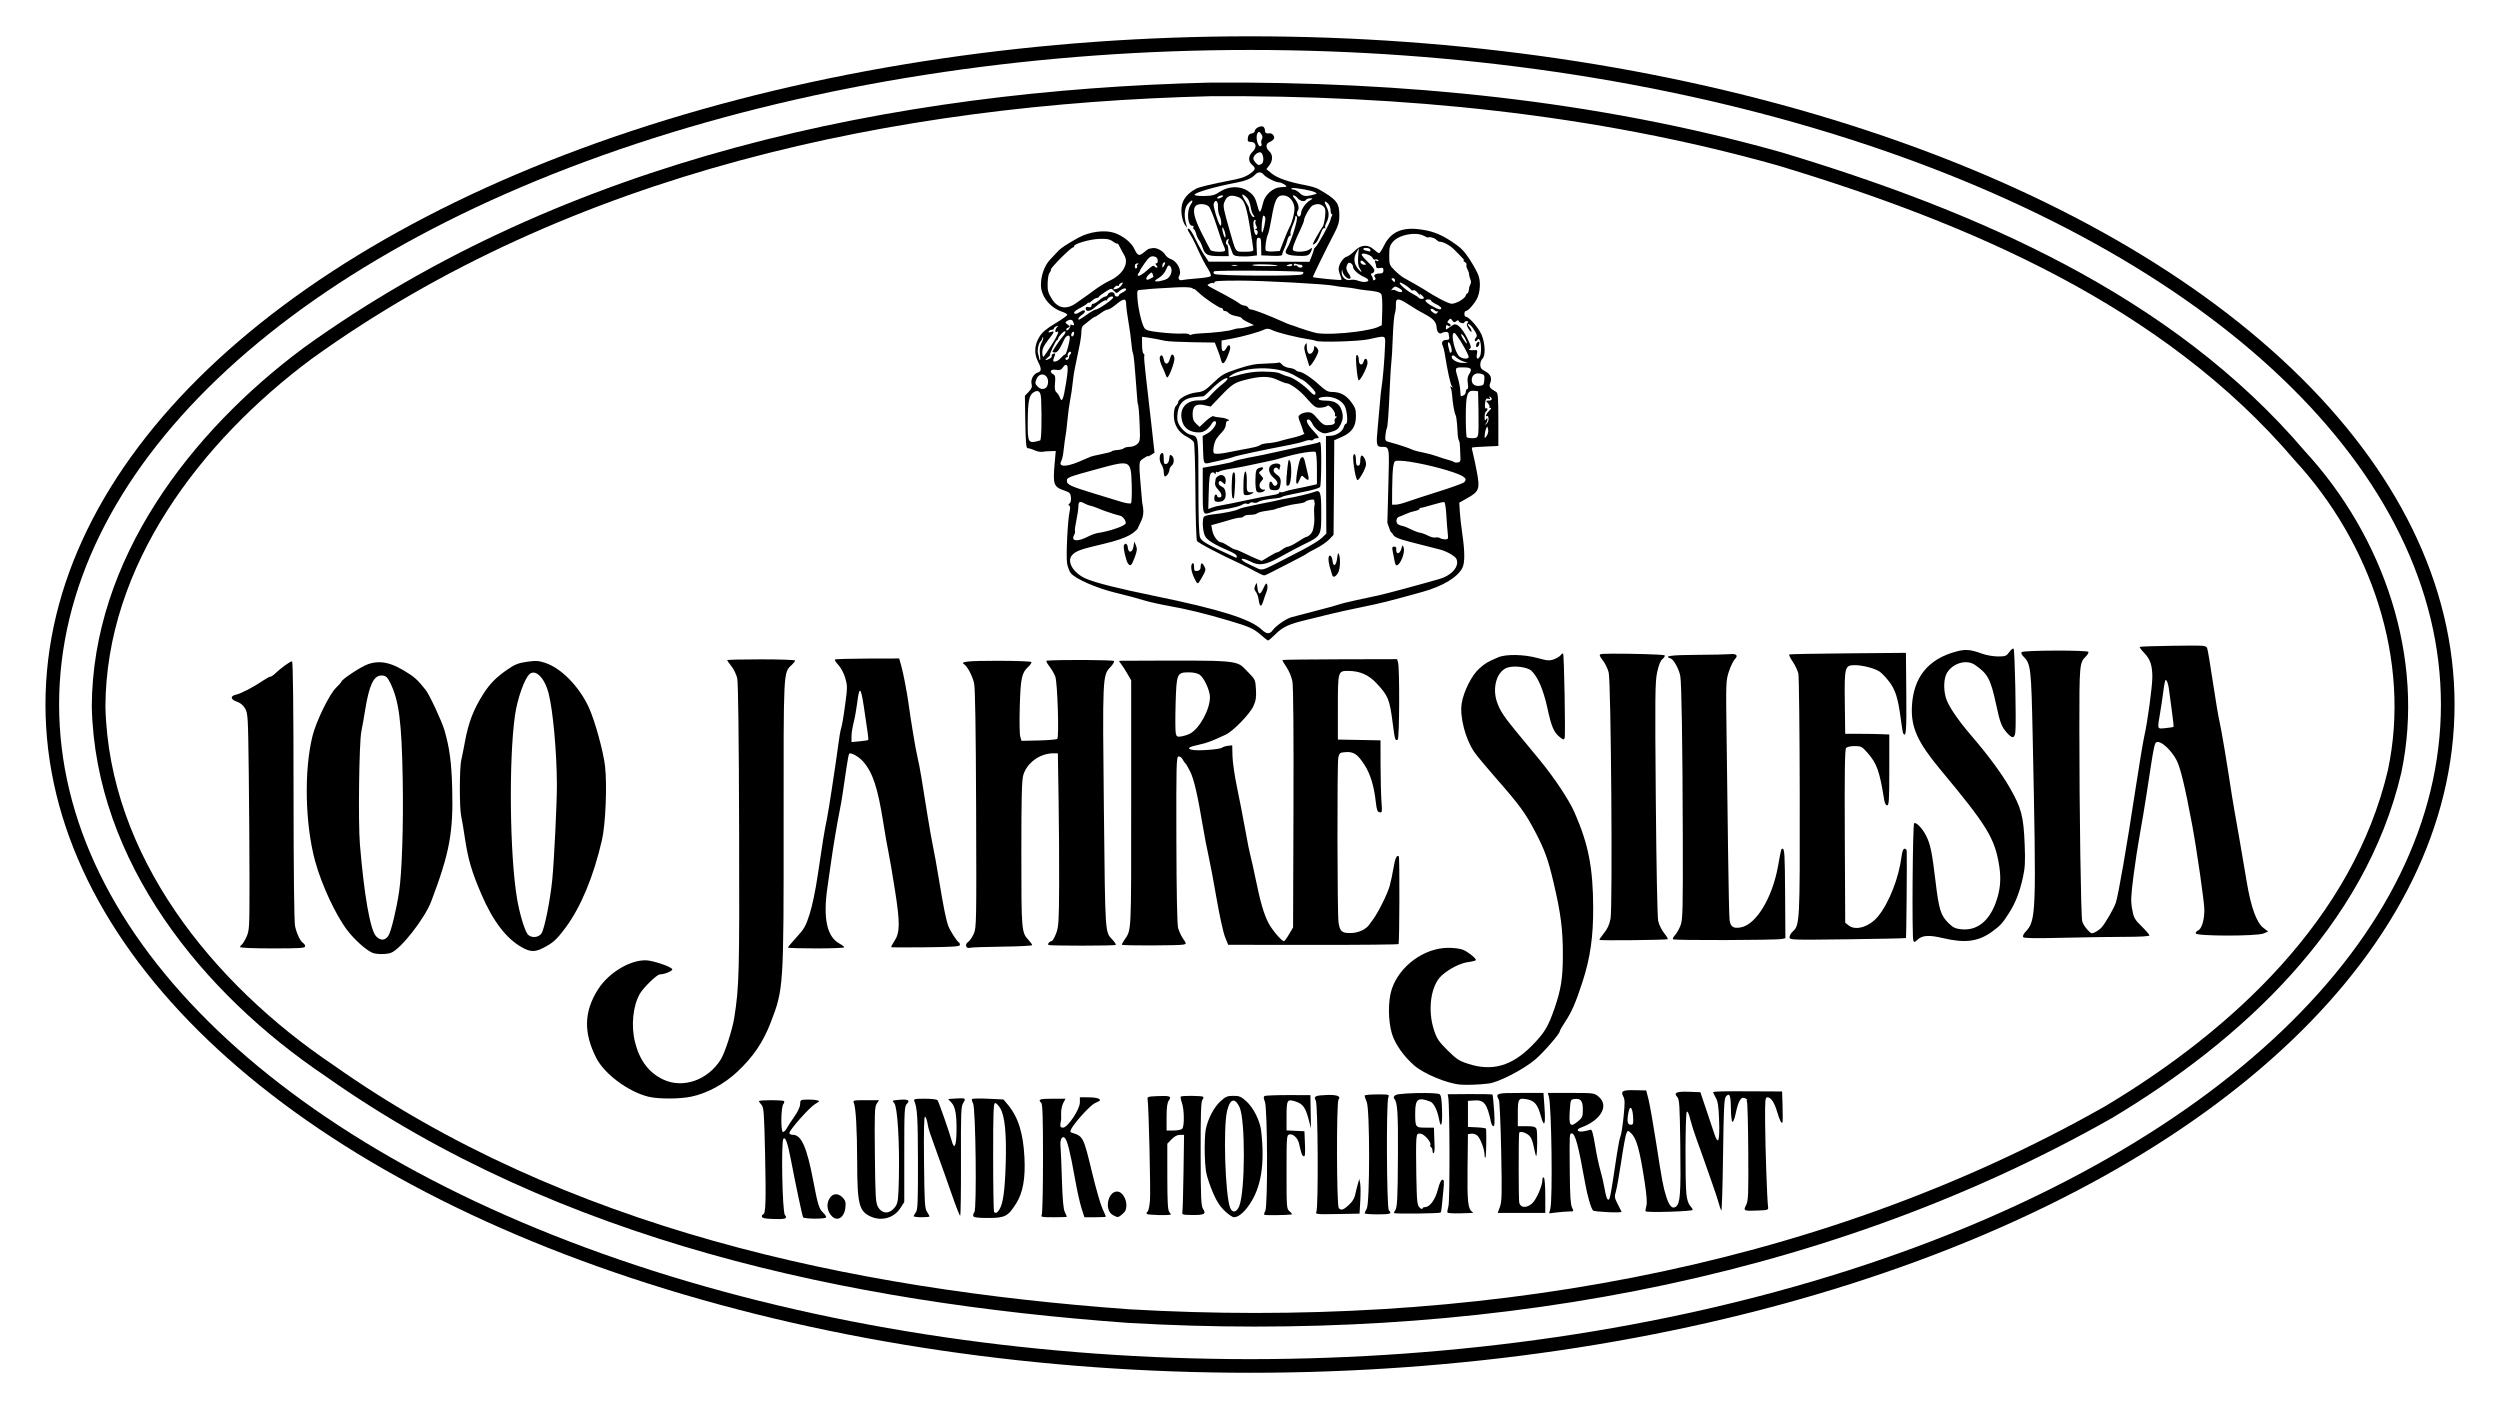
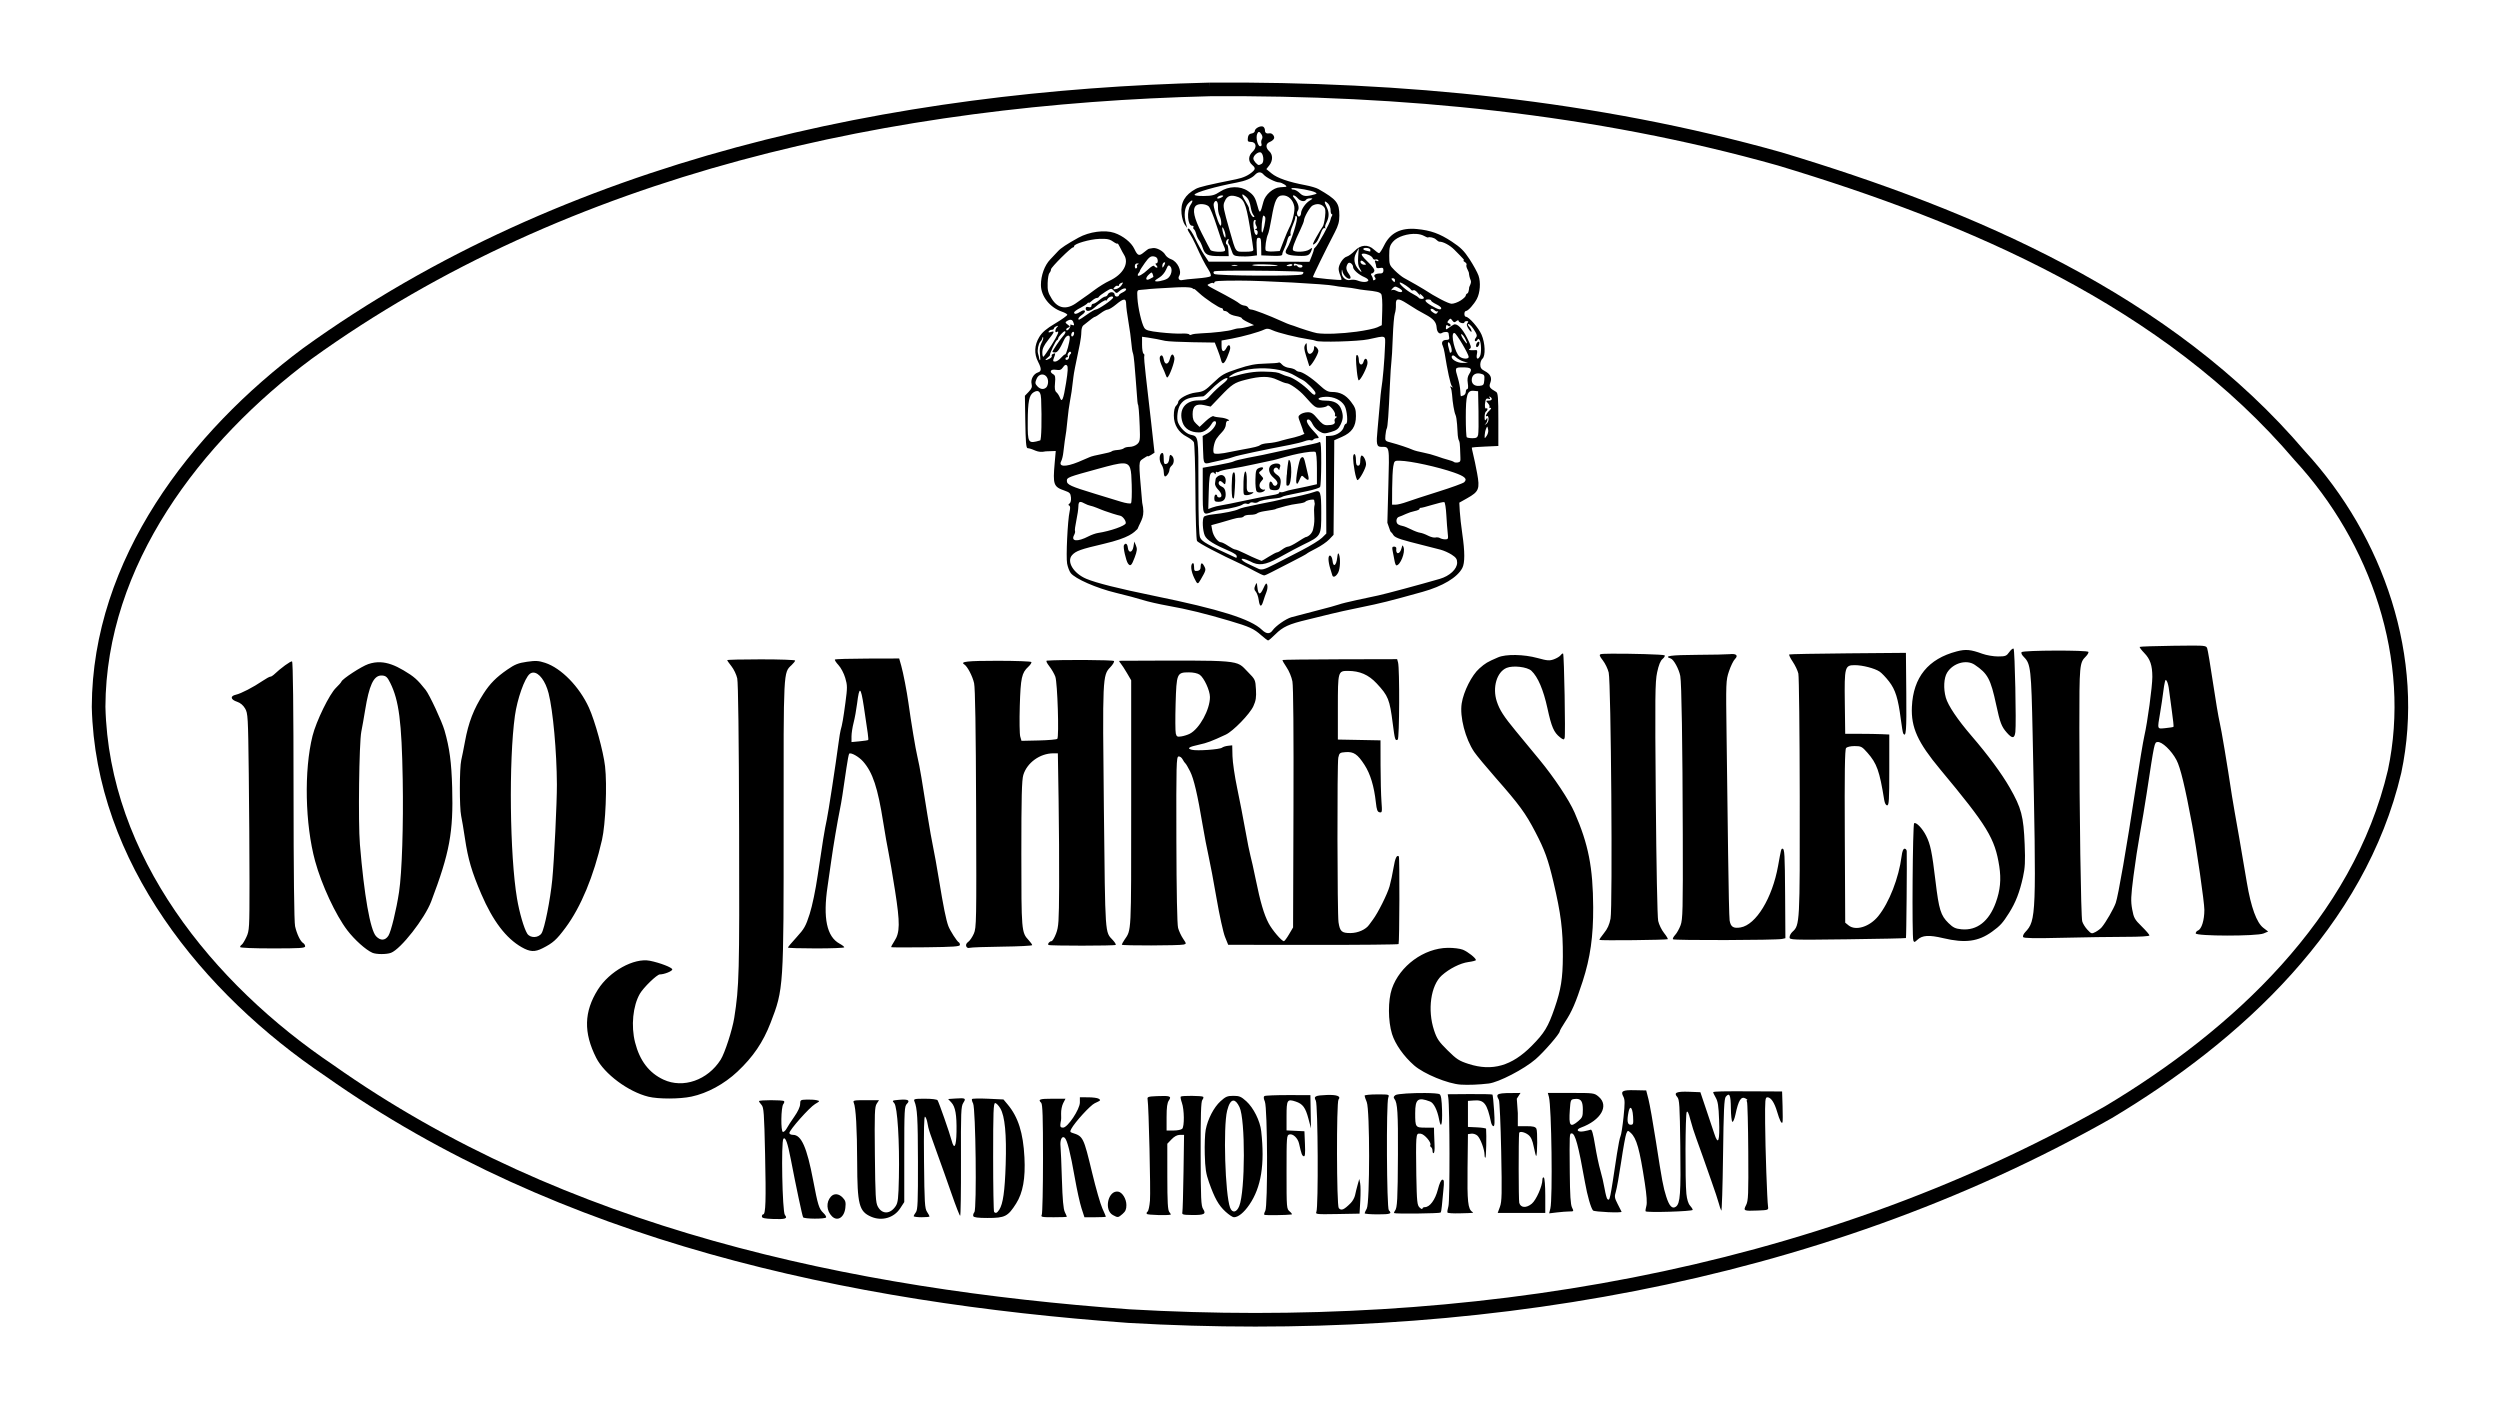
<svg xmlns="http://www.w3.org/2000/svg" style="" viewBox="0 0 550 310">
-   <path d="m277.583 27.8c-.626-.022-1.525.533-1.525 1.023 0 .244-.321.491-.715.547-.512.073-.744.349-.816.975-.086.743.015.875.678.875 1.168 0 1.376 1.223.367 2.158-.95.881-1.013 2.104-.148 2.844.738.632.788.941.238 1.465-.907.865-2.106 1.425-3.746 1.754-6.138 1.231-8.08 1.695-8.836 2.109-2.411 1.321-3.392 3.029-3.141 5.461.096.925.415 2.006.709 2.404l.533.725-.262-.953c-.511-1.852-.321-3.566.494-4.434.946-1.007 1.249-.806.502.334-.884 1.35-.637 4.576.352 4.576.261 0 .392.132.291.295-.101.163-.053.377.105.475.158.098.385.572.506 1.055.12.483.404 1.093.631 1.355.227.262.586 1.015.797 1.672.49 1.527 1.085 1.826 3.643 1.826h2.08l-.072-1.272c-.039-.699-.179-1.271-.311-1.272-.38-.003-.275-.895.135-1.148.244-.151.307-.06.184.262-.104.27-.074.615.066.768.14.152.421.799.625 1.438.34 1.063.485 1.172 1.709 1.273.735.061 1.908.039 2.607-.049l1.273-.16-.076-1.934c-.06-1.535.021-1.934.396-1.934.543 0 .576.12.609 2.277l.021 1.59 2.307.094c1.721.07 2.305-.011 2.307-.318.001-.226.202-.795.447-1.264.245-.469.54-1.292.658-1.828.118-.536.361-.977.541-.977.181 0 .254-.191.164-.426-.09-.235.108-1.039.441-1.785.334-.746.607-1.583.607-1.861 0-.361.098-.408.342-.164.363.363-1.265 5.612-2.178 7.021-.714 1.102-.11 1.506 2.398 1.609 2.246.092 2.594-.058 3.041-1.309.189-.53.153-.536-.498-.08-.804.563-3.28.664-3.6.146-.216-.349.258-1.669 1.645-4.586.417-.877.758-1.744.758-1.928 0-.707 1.308-2.993 1.891-3.305.896-.48 1.806-.403 2.416.207.431.431.497.879.332 2.285-.113.961-.332 1.902-.486 2.088-.155.186-.785 1.226-1.398 2.312-.823 1.456-.96 1.878-.523 1.605.607-.379.911-.896 1.59-2.701.23-.612.534-.947.748-.824.198.113.259.095.135-.043-.124-.138-.032-.627.205-1.086.66-1.277.685-2.316.086-3.508-.64-1.273-.515-1.589.305-.77.321.321.576.976.568 1.457-.008.481.108.873.258.873.149 0 .16.18.023.398-.137.219-.26.54-.275.715-.063.75-2.856 5.835-3.426 6.236-.152.107-.267.285-.252.396.014.111-.203.772-.48 1.467l-.506 1.264-22.168-.031-.99-1.486c-.545-.818-1.445-2.452-1.998-3.633-.553-1.181-1.2-2.147-1.438-2.147-.315 0-.251.277.234 1.033.365.568.954 1.678 1.309 2.465 1.191 2.641 2.032 4.285 2.814 5.498.462.718.661 1.319.488 1.486-.159.155-1.506.371-2.992.48-1.487.11-2.941.27-3.232.355-.632.186-1.039-.346-.691-.904.665-1.068-.367-3.19-1.795-3.688-.5-.174-1.068-.613-1.262-.975-.439-.82-1.93-1.615-2.742-1.463-.336.063-.708.124-.826.139-.118.013-.626.372-1.131.797-1.056.888-1.379.77-2.103-.771-.665-1.415-2.482-2.869-4.398-3.518-2.109-.714-5.513-.258-7.893 1.059-2.553 1.413-3.905 2.308-4.502 2.978-.29.326-1.059 1.142-1.707 1.814-1.238 1.284-2.053 3.523-2.047 5.615.007 2.475 1.958 4.955 4.617 5.869.622.214 1.157.516 1.191.674.034.157-1.147 1.009-2.627 1.893-2.041 1.219-2.898 1.95-3.553 3.025-1.065 1.751-1.162 3.653-.275 5.391.803 1.576.801 2.131-.01 2.389-.97.308-1.646 1.532-1.397 2.527.166.662.026 1.043-.631 1.728l-.842.879.088 5.539c.07 4.457.171 6.051.518 5.979 1.489.187 2.005 1.15 3.988.707l2.193-.08-.234 2.647c-.423 4.775-.255 5.239 2.207 6.086 1.098.378 1.286.58 1.375 1.486.06.616-.071 1.172-.318 1.346-.284.2-.307.343-.07.441.235.098.263.535.086 1.328-.435 1.946-.817 9.983-.545 11.445.139.748.492 1.678.785 2.066.955 1.265 5.72 3.352 9.977 4.369 2.186.523 4.833 1.23 5.883 1.57 1.049.341 3.553.913 5.564 1.272 4.217.751 8.112 1.703 13.514 3.303 4.455 1.319 5.323 1.716 7.014 3.209v.002c.69.609 1.355 1.112 1.478 1.119.123.007.838-.599 1.59-1.348 1.667-1.661 2.986-2.264 7.096-3.238 1.746-.414 4.031-.975 5.08-1.248 1.049-.273 4.054-.932 6.678-1.467 4.418-.9 6.161-1.337 13.516-3.387 4.464-1.244 7.681-3.175 8.771-5.262.573-1.094.571-3.566-.004-7.49-.25-1.704-.5-3.949-.557-4.988l-.102-1.891 1.74-.979c2.576-1.448 2.812-2.039 2.18-5.477-.283-1.54-.678-3.429-.877-4.195-.199-.766-.321-1.432-.271-1.478.05-.047 1.377-.143 2.951-.213l2.864-.129v-5.809c0-4.83-.082-5.855-.479-6.082-1.466-.84-1.635-1.108-1.289-2.018.424-1.114.025-1.931-1.264-2.598-.712-.368-.943-.711-.943-1.395 0-.499.214-1.085.477-1.303.717-.595.611-3.427-.197-5.285-.656-1.508-2.782-3.938-3.447-3.938-.181 0-.33-.285-.33-.635 0-.35.161-.637.359-.637.443 0 1.737-1.436 2.379-2.641.721-1.352.888-3.686.369-5.148-.248-.7-1.128-2.31-1.953-3.576-1.218-1.869-1.956-2.603-3.918-3.897-2.668-1.759-4.647-2.473-7.662-2.764-3.54-.342-5.868.819-7.232 3.607-.457.934-.957 1.699-1.109 1.699-.153 0-.665-.358-1.137-.795-1.297-1.202-2.897-1.091-4.238.293-.58.598-1.36 1.166-1.734 1.26-.774.194-1.787 1.722-1.787 2.695 0 .358.166 1.017.369 1.463.202.446.302.877.221.959-.146.146-6.068-.436-6.246-.613-.086-.086 2.693-5.778 4.822-9.873.76-1.463.992-2.315.99-3.656-.003-2.81-.569-3.528-4.621-5.846-.444-.254-1.734-.634-2.863-.846-3.636-.68-6.185-1.564-7.396-2.562l-1.182-.973.641-.812c.816-1.037.816-2.375.002-3.111-.857-.776-.805-1.701.115-2.051.413-.157.835-.501.936-.764.184-.481-.431-1.224-.938-1.133-.727.13-1.066-.085-1.066-.674 0-.355-.204-.723-.453-.818-.075-.029-.159-.044-.248-.047zm-.605 1.223c.156.01.337.196.562.557.224.358.256.759.084 1.033-.155.247-.205.7-.109 1.006.11.354.006.557-.289.557-.521 0-.981-1.838-.666-2.66.129-.337.262-.503.418-.492zm.072 4.49c.083-.013.162-.014.236 0 .661.125.903 2.137.303 2.518-.232.147-.518.27-.637.273-.376.008-1.215-.978-1.215-1.428 0-.558.731-1.269 1.312-1.363zm.021 4.408c.325-.011.639.148.912.477.543.655 2.656 1.727 3.404 1.727.636 0 2.028.904 1.504.977-.175.024-.751.071-1.281.102-1.499.088-3.264 1.617-3.656 3.17-.65 2.575-.826 2.739-1.236 1.156-.539-2.078-.871-2.615-2.162-3.5-1.713-1.174-4.256-1.118-6.148.135-1.184.784-1.733.931-3.553.953-1.302.016-2.114-.099-2.053-.291.161-.509 4.683-1.805 9.279-2.662 1.937-.361 3.327-.95 4.012-1.701.318-.349.654-.53.979-.541zm7.305 3.455c.934-.057 4.229.53 4.951.934.443.248.43.303-.104.455-1.858.529-2.524.469-3.281-.287-.421-.421-1.037-.764-1.369-.764-.333 0-.529-.122-.438-.271.023-.037.107-.058.24-.066zm-11.018 1.41c.099-.022.331.12.693.436.658.573.908 1.154 1.18 2.732.086.496.324 1.104.529 1.352.277.333.278.449.008.449-.342 0-.984-1.264-.984-1.936 0-.167-.369-.887-.818-1.6-.571-.905-.773-1.397-.607-1.434zm8.879.199c1.225 0 2.235.984 2.508 2.443.184.98-.395 3.386-1.133 4.711-.195.35-.74 1.637-1.211 2.861l-.857 2.227-1.443.096c-.794.053-1.532-.046-1.639-.219-.23-.373.109-2.83.494-3.582.148-.289.499-1.863.779-3.498.693-4.045 1.186-5.039 2.502-5.039zm2.357 0c.204 0 .617.285.916.635.582.679 1.511.841 1.834.318.108-.175.509-.313.893-.309.662.008.655.035-.139.527-.91.565-1.867 1.977-1.867 2.754 0 .269-.144.577-.32.686-.438.271-.776-.71-.412-1.197.445-.597.109-1.803-.797-2.857-.311-.362-.348-.557-.107-.557zm-15.941.019c.138-.016.274-.01.387.029.175.06-.035.275-.467.477-.439.205-.785.237-.785.07 0-.265.45-.527.865-.576zm2.311.057c.255-.01.542.027.865.109 1.802.457 2.23 1.363 3.113 6.596.438 2.594.795 4.92.795 5.168 0 .339-.466.451-1.869.451-2.147 0-1.921.313-3.328-4.609-1.395-4.881-1.506-5.457-1.199-6.264.368-.967.857-1.422 1.623-1.451zm-3.481 1.152c.273-.023.516.448.469 1.236-.039.656.131 1.595.379 2.088.432.86.472 2.619.045 1.965-.55-.843-1.521-4.176-1.361-4.678.129-.406.305-.598.469-.611zm-3.029.695c.557.024 1.128.191 1.457.488.307.277 1.088 2.173 1.736 4.213.648 2.04 1.371 4.083 1.605 4.539.235.456.335.921.223 1.033-.368.368-2.916.213-3.176-.193-.14-.219-1.008-1.885-1.928-3.703-1.698-3.355-2.094-5.207-1.289-6.012.271-.271.814-.389 1.371-.365zm13.506 2.527c.14 0 .317.18.395.398.171.481-.484 3.545-.709 3.316-.257-.261.035-3.715.314-3.715zm-1.885.953c.185 0 .248.141.143.312-.106.171-.043.589.139.928.241.451.224.661-.065.777-.312.127-.313.165.002.184.219.014.398.232.398.484 0 .916-.565.777-.758-.186-.296-1.479-.238-2.5.141-2.5zm-7.106 1.641c.083.029.227.268.412.756.187.491.288 1.119.225 1.395-.064.276-.279-.062-.48-.752-.268-.918-.295-1.448-.156-1.398zm42.66 1.438c.62.043 1.186.177 1.629.416.437.236.831.405.875.375.33-.223 1.393.033 1.793.434.269.269.601.483.738.479.798-.031 2.305.772 3.272 1.744 2.199 2.212 2.341 2.375 2.047 2.387-.164.006-.044.158.266.338.31.18.482.459.383.619-.1.161-.001.619.219 1.016.22.397.366.84.324.986.255 1.8.827 1.248.053 2.912-.054.686-.194 1.302-.391 1.367-.196.066-.361.286-.369.49-.007.204-.518.692-1.135 1.086h-.002c-.617.393-1.504.713-1.973.709-.695-.006-3.6-1.516-6.1-3.17-.465-.308-2.764-1.624-4.393-2.514-.446-.243-1.358-.982-2.025-1.643-1.159-1.147-1.213-1.296-1.213-3.269 0-1.757.123-2.215.818-3.041.974-1.158 3.323-1.85 5.184-1.721zm-68.707 1.078c.924.03 1.385.196 1.971.613.525.374.959.563.965.42s.257.241.557.855.686 1.33.855 1.59c1.218 1.867-.17 4.352-3.217 5.764-.849.394-2.315 1.297-3.256 2.006-.941.709-1.942 1.432-2.225 1.607-.283.175-1.014.691-1.627 1.148-2.245 1.675-4.198 1.386-5.561-.822-.815-1.32-.951-1.839-.902-3.445.031-1.04.209-2.045.396-2.232.187-.187.342-.544.342-.791 0-.449 4.394-4.823 4.848-4.826.131-.001.238-.125.238-.275 0-.531 3.428-1.526 5.516-1.602.433-.016.792-.02 1.1-.01zm57.775 2c.437.025.795.225.795.443 0 .219-.034.376-.078.354-.044-.024-.401-.106-.795-.182-.972-.187-.911-.672.078-.615zm-1.762.045-.137 1.863c-.098 1.339.005 2.079.361 2.625.579.885.419 1.004-.275.201-.987-1.141-1.179-2.409-.541-3.594zm1.004 1.205c.694-.029 1.876.504 2.064.996.097.254.365.389.596.301.23-.088.513-.009.627.176.131.212.004.258-.342.125-.428-.164-.501-.088-.334.348.118.307.215.741.215.965 0 .263.282.354.795.256.645-.123.795-.027.795.52 0 .451-.202.674-.611.674-1.107 0-1.666.35-1.289.805v-.004c.237.286.24.476.008.619-.184.115-.35.127-.373.029-.022-.098-.058-.285-.084-.416-.025-.131-.158-.418-.297-.637-.146-.229-.106-.396.094-.396.191 0 .433-.226.539-.502.129-.337-.349-1.019-1.453-2.072-1.12-1.069-1.507-1.623-1.211-1.736.075-.029.163-.045.262-.049zm-46.156.607c.561.065.842.315.912.811.056.398-.066.715-.277.715-.288 0-.285.117.014.477.25.301.272.479.059.479-.186 0-.435-.157-.553-.348-.134-.217-.645.063-1.369.75-1.164 1.104-2.268 1.703-2.268 1.23 0-.14.107-.363.238-.494.131-.131.24-.335.24-.451.001-.117.494-.897 1.098-1.736.883-1.228 1.254-1.508 1.906-1.432zm45.738.934c.153.011.396.151.617.373.496.496.495.539.01.539-.58 0-1.059-.564-.746-.877.027-.027.068-.039.119-.035zm-43.275.371c.057.011.091.052.09.123-.003.142-.145.472-.314.734-.266.411-.308.403-.312-.061-.003-.296.138-.626.312-.734.087-.054.168-.073.225-.062zm40.586.098c.368-.02.846.423.846.945 0 .592 1.226 1.685 2.486 2.217.581.245.966.591.855.77-.248.401-1.335.388-2.381-.029-.433-.173-1.131-.228-1.549-.123-.993.249-1.971-.63-1.914-1.719.037-.7.065-.721.178-.143.167.852 1.216 1.835 1.664 1.559.216-.133.115-.512-.287-1.064-.627-.863-.685-1.463-.209-2.225.077-.123.188-.181.311-.188zm-46.613.148c.336.015.399.09.158.188-.22.088-.326.282-.234.43.091.148.021.359-.156.469-.179.111-.324-.093-.324-.455 0-.421.199-.646.557-.631zm34.727.055c.06.005.127.02.197.047.277.106.707.191.955.191.247 0 .45.144.451.318-.003.415-.86.41-1.117-.006-.11-.178-.333-.239-.496-.139-.163.101-.295.016-.295-.188 0-.156.124-.238.305-.225zm-.811.115c.115.022.188.075.188.154 0 .158-.287.287-.637.287-.35 0-.635-.054-.635-.121 0-.067.285-.197.635-.289.175-.046.334-.053.449-.031zm-7.475.035c1.578-.048 4.247.082 4.455.281.073.07-1.285.115-3.019.104-1.88-.013-2.897-.122-2.518-.271.152-.06.556-.097 1.082-.113zm-5.057.127c.202 0 .404.021.557.061.306.08.056.145-.557.145-.612 0-.863-.065-.557-.145.153-.04.355-.061.557-.061zm-14.492.115c.1-.016.205.056.342.197.593.609.243 2.121-.621 2.688-.726.477-2.719.84-2.715.496.001-.108.436-.444.967-.746.531-.302 1.183-1.074 1.451-1.715.258-.618.41-.893.576-.92zm13.244 1.156c5.536-.065 16.228.079 16.365.301.086.139-.025.371-.246.514-.663.429-19.004.325-19.365-.109-.198-.238-.193-.438.012-.564.118-.073 1.389-.119 3.234-.141zm-17.014.412c.107-.001.167.124.264.375.111.295.167.569.119.607-.048.039-.409.239-.803.443-.922.48-1.005-.245-.119-1.047.28-.253.432-.378.539-.379zm53.086 1.244c.26 0 .471.191.471.424 0 .233-.053.426-.119.426-.066 0-.279-.193-.473-.426-.266-.321-.236-.424.121-.424zm-33.711.521c4.849-.017 19.237.767 20.783 1.133.413.098 1.486.243 2.385.322.898.079 1.99.23 2.428.334.437.104 1.369.248 2.068.318 2.475.248 3.166.417 3.488.855.188.257.284 1.793.227 3.647l-.1 3.203-1.014.475c-.557.26-2.586.687-4.51.949-3.325.453-7.012.59-8.744.322-.685-.106-3.608-1.026-5.088-1.602-.262-.102-.628-.22-.811-.26-.183-.04-1.018-.385-1.857-.768-2.738-1.247-6.173-2.561-6.697-2.561-.282 0-.584-.185-.67-.41-.086-.226-.456-.433-.82-.459-.365-.028-.897-.26-1.184-.516-.286-.256-1.667-1.071-3.066-1.812-4.564-2.419-4.129-2.103-3.412-2.486.345-.185.718-.245.828-.135.11.11.199.065.199-.102 0-.386.544-.43 5.566-.449zm-25.766.428c.18-.032.101.117-.223.607-.262.397-.812.772-1.221.832-.646.096-.688.046-.324-.393.23-.277.544-.426.699-.33s.281.037.281-.129c0-.167.235-.392.521-.502.118-.045.206-.075.266-.086zm61.15 0c.497.124 2.019 1.131 2.338 1.594.112.162.35.205.529.094.179-.111.636.192 1.014.674.378.482.577.663.443.4-.21-.411-.168-.417.295-.041.296.24.537.538.537.662 0 .318-.947.283-1.148-.043-.092-.148-.694-.54-1.338-.869-1.343-.687-3.075-2.204-2.814-2.465.023-.023.074-.024.145-.006zm-1.178.908c.189-.021.406.068.76.258.442.237.805.55.805.695 0 .357-.67.316-1.353-.082-.307-.179-.736-.225-.953-.104-.217.122-.15-.04.15-.359.241-.256.403-.387.592-.408zm-46.688.111c1.1-.003 1.889.075 2.066.221.219.177.396.256.396.17 0-.086.519.333 1.152.93 1.245 1.174 4.39 3.283 4.896 3.283.171 0 .311.143.311.318 0 .175.199.318.439.318.241 0 .606.203.812.451.206.249.939.548 1.629.664.689.117 1.254.327 1.254.467 0 .14.608.539 1.35.889l1.348.637-1.27.352c-.698.194-1.581.353-1.963.354-.382.001-1.027.128-1.432.281-.829.314-4.291.722-6.959.82-.974.036-1.931.163-2.125.283-.194.12-.428.097-.52-.051-.091-.149-.853-.229-1.691-.18-.839.05-2.93-.067-4.648-.26-2.607-.293-3.195-.462-3.545-1.02-.577-.918-1.384-4.436-1.502-6.551-.097-1.744-.093-1.749.857-1.799.525-.027 1.026-.071 1.113-.098.247-.074 3.676-.299 6.836-.449.425-.02.827-.03 1.193-.031zm-12.785.268c.184-.004.303.07.303.236 0 .163-.358.461-.795.66-.437.199-.795.482-.795.629s-.214.266-.477.266-.477-.214-.477-.477c0-.267-.284-.477-.646-.477-.355 0-.727.214-.828.477-.101.263-.36.477-.576.477-.216 0-.81.358-1.318.795-.508.437-1.102.795-1.32.795-.219 0-.398.201-.398.447 0 .292-.221.389-.635.281-.442-.116-.637-.01-.637.348 0 .739.987.634 1.91-.203 1.085-.984 2.539-1.895 2.551-1.596.005.135.156-.005.334-.311.306-.525 1.246-.79 1.246-.352 0 .413-3.251 2.658-3.85 2.658-.201 0-1.064.501-1.916 1.113-.852.612-1.62 1.111-1.707 1.111-.436 0-.066-.623.646-1.09.443-.29.717-.671.607-.848-.126-.203-.476-.141-.953.172-.862.565-1.414.637-1.414.184 0-.171.608-.621 1.352-.998.743-.377 1.458-.844 1.586-1.039.128-.195.235-.241.238-.104.003.138.318-.042.701-.398.383-.357.871-.648 1.086-.648.215 0 .438-.121.496-.27.058-.149.699-.642 1.424-1.096 1.303-.816 1.325-.819 1.881-.205.531.587.595.593 1.162.08.425-.384.912-.612 1.219-.619zm66.762 2.428c.35 0 .635.117.635.26 0 .142.501.497 1.113.789.612.292 1.113.676 1.113.854 0 .498-.667.334-2.147-.527-1.457-.849-1.731-1.375-.715-1.375zm-6.658.014c.369-.045.987.246 1.951.863 2.194 1.403 2.562 1.621 4.07 2.426 1.782.951 2.413 1.681 2.488 2.881.062.985.594 1.546 1.147 1.205.552-.341 1.45-.306 1.477.059.013.189.072.594.131.9.077.401-.099.557-.633.557-.818 0-1.154.542-.785 1.273.132.262.321.978.418 1.59.626 3.932 1.272 6.9 1.59 7.295.293.365.278.404-.078.189-.32-.193-.375-.155-.193.139.139.225.284.928.322 1.561.101 1.682.476 3.89.76 4.465.136.275.29 1.215.344 2.09.053.874.12 1.954.15 2.397.029.443.153.965.273 1.16.121.195.223.907.227 1.58.004.673.04 1.653.08 2.178.058.748-.067.974-.576 1.047-.357.051-.74.003-.85-.107-.11-.11-.676-.321-1.258-.469-.582-.148-1.697-.502-2.475-.787s-2.136-.653-3.019-.816c-.883-.163-1.893-.425-2.242-.582-.973-.437-3.346-1.227-4.84-1.613-1.312-.339-1.339-.375-1.238-1.566.057-.67.189-1.355.293-1.523.211-.341.419-3.227.699-9.641.103-2.361.25-4.651.326-5.088.077-.437.212-2.82.301-5.297.088-2.477.291-4.849.451-5.269.16-.421.266-1.292.236-1.936-.034-.732.085-1.113.453-1.158zm-60.279.025c.346-.012.479.321.48.996.001.568.227 2.321.502 3.894.275 1.574.561 3.65.635 4.611.073.962.226 1.964.338 2.227.112.262.264 1.263.336 2.225.072.962.196 2.465.275 3.34.08.874.207 2.519.281 3.656.075 1.137.164 2.066.197 2.066.148 0 .306 1.844.42 4.871.113 2.998.067 3.332-.537 3.894-.363.338-1.106.615-1.65.615-.544 0-1.128.138-1.297.307-.169.169-.805.342-1.414.383-.609.041-1.179.177-1.268.301-.088.124-1.09.396-2.227.605-1.136.209-2.305.503-2.598.652-.293.149-1.427.634-2.519 1.078-2.859 1.162-4.439 1.077-3.754-.203.179-.335.389-1.213.465-1.947.134-1.292.462-3.694.641-4.674.048-.262.18-1.479.291-2.703s.344-2.94.516-3.814c.283-1.437.426-2.445.77-5.406.099-.857.392-2.355 1.418-7.258.177-.844.32-2.019.32-2.611 0-.592.18-1.223.398-1.402 1.651-1.353 2.427-1.926 2.611-1.926.118 0 .683-.358 1.256-.795.573-.437 1.266-.795 1.539-.795s1.095-.499 1.828-1.111c.844-.705 1.401-1.064 1.746-1.076zm67.686 2.018c.182.002.427.119.619.311.256.256.577.363.713.24.136-.123.143-.043.018.176-.288.5-.52.487-1.242-.061-.326-.247-.44-.52-.264-.629.043-.026.095-.038.156-.037zm4.144 2.189c.112.007.223.134.406.385.333.455.49.481.891.148.271-.225.488-.262.488-.084 0 .176.285.395.635.486.35.092.637.037.637-.121 0-.159.232-.289.516-.289.387 0 .43.103.174.412-.251.303-.177.662.277 1.352.341.517.621.737.621.488.001-.249-.236-.715-.525-1.035-.289-.32-.382-.58-.207-.58.354 0 .998.734 1.627 1.853.324.578.331.84.033 1.199-.21.253-.282.56-.16.682.122.122.341.031.484-.201.216-.35.305-.348.525.008.367.594.415 2.857.074 3.533-.458.903-.895.632-.684-.424.146-.73.082-.962-.248-.916-.243.034-.727.042-1.076.019-.491-.033-.537-.105-.197-.32.356-.225.235-.681-.637-2.397-1.07-2.107-2.221-3.25-2.93-2.91-.204.098-.685.408-1.068.688-.657.479-.694.471-.648-.139.035-.465.155-.556.43-.328.236.198.453.203.568.018.102-.165-.045-.388-.326-.496-.427-.164-.442-.277-.094-.697.189-.227.302-.341.414-.334zm-83.508.234c.234.032.409.19.518.475.289.753.241.856-.301.648-.271-.104-.427-.082-.346.049.081.131-.041.496-.271.811-.23.314-.502.435-.605.268-.103-.167.062-.401.367-.52.513-.199.507-.25-.08-.682-.544-.4-.568-.51-.16-.768.349-.221.645-.314.879-.281zm-2.818 1.33c.024.028-.048.117-.207.277-.472.475-.538 1.351-.08 1.068.69-.426.248.664-1.186 2.926-.826 1.305-1.613 2.44-1.748 2.523-.135.084-.246-.344-.246-.951 0-.807.341-1.534 1.272-2.711 1.456-1.843 1.533-2.073.596-1.775-.454.145-.603.1-.457-.137.12-.193.424-.352.676-.352s.457-.129.457-.285c0-.156.251-.378.557-.494.223-.085.343-.118.367-.09zm46.186.645c.275.027.587.135.998.33 1.126.534 5.392 1.601 7.85 1.963.783.115 1.532.275 1.662.355.612.378 9.47.131 11.541-.322 4.048-.885 3.773-.993 3.688 1.475-.109 3.121-.501 7.666-.816 9.461-.077.437-.226 1.939-.332 3.338-.105 1.399-.324 3.86-.486 5.469-.336 3.331-.214 3.912.818 3.912 1.852 0 1.788-.343 1.551 8.547l-.217 8.152.658 1.877c.436.523.426.401.625.779.397.755 2.343 1.203 6.436 2.248 1.487.38 3.275.837 3.975 1.016.7.179 1.809.674 2.465 1.1.953.619 1.193.972 1.193 1.756 0 1.407-1.64 2.936-3.826 3.57-4.368 1.267-11.812 3.272-13.504 3.637-.874.188-3.021.649-4.769 1.023-1.749.375-3.497.809-3.885.965-.388.156-2.677.784-5.088 1.397-2.411.612-4.853 1.253-5.428 1.424-1.206.358-3.425 1.915-4.096 2.873-.604.863-1.37.829-2.338-.104-2.468-2.378-9.239-4.513-23.713-7.477-7.876-1.613-12.723-2.831-14.914-3.748-2.852-1.194-4.426-3.81-3.144-5.227.826-.913 1.889-1.291 6.959-2.475 5.758-1.345 6.614-2.507 7.42-3.258.849-2.084 1.741-2.695 1.035-5.814-.827-9.528-.844-8.911.266-9.701.538-.383.979-.613.979-.51 0 .103.329-.027.732-.291l.734-.48-.713-6.443c-.392-3.543-.934-8.284-1.205-10.535-.272-2.251-.422-4.208-.334-4.35.087-.142.014-.349-.164-.459-.178-.11-.324-.99-.324-1.957v-1.76l1.242.174c.683.095 1.579.248 1.988.338.41.09 1.245.266 1.857.391.612.124 3.32.259 6.016.301l4.9.076.602 1.535c.33.845.66 1.812.734 2.148.278 1.268.706 1.138 1.375-.416.375-.873.682-1.787.682-2.031 0-.789-.41-.883-.766-.176-.605 1.204-1.141 1.072-1.141-.279v-1.228l2.285-.424c2.439-.451 6.007-1.453 7.156-2.01.266-.129.506-.181.781-.154zm-44.725.541c.339 0 .134.545-.438 1.158-.547.587-2.266 3.15-2.266 3.379 0 .054.251.114.557.137.525.037 1.042-.682 2.041-2.844.425-.919 1.219-1.194 1.219-.422 0 .931-.754 3.68-1.01 3.68-.146 0-.577.358-.957.795-.38.437-.948.795-1.262.795-.481 0-.523-.127-.262-.814.404-1.063.397-1.106-.164-.891-.261.1-.402.304-.311.451.091.148-.114.418-.457.602-.92.492-1.239.388-.506-.166.35-.264.606-.543.57-.619-.115-.247 1.259-3.17 1.541-3.279.15-.058.273-.236.273-.396 0-.304 1.152-1.565 1.43-1.565zm1.873.121c.114.002.193.121.193.318 0 .262-.141.566-.316.674-.175.108-.318-.017-.318-.279 0-.262.143-.566.318-.674.044-.027.085-.04.123-.039zm83.734.27c.048-.016.105-.015.168.006.446.147 3.094 4.63 3.098 5.248.004.521-1.276.493-1.982-.043-1.056-.802-2.005-4.968-1.283-5.211zm1.668.246c.172 0 .541.443.82.984.704 1.361.445 1.425-.42.105-.394-.6-.572-1.09-.4-1.09zm-92.092.67c.022.004.045.018.07.043.1.1-.055.643-.346 1.205-.363.703-.477 1.457-.359 2.414.094.765.107 1.393.029 1.393-.078 0-.16-.143-.182-.318-.041-.326-.143-.771-.273-1.193-.195-.634.103-2.14.502-2.539.246-.246.447-.603.447-.795 0-.144.046-.221.111-.209zm95.959.998c-.038-.013-.087-.01-.146.01-.205.068-.418.363-.475.654-.149.767.473.652.676-.125.082-.312.061-.499-.055-.539zm-6.738.119c.13-.056.364.236.576.928.198.646.218 1.175.049 1.279-.158.097-.287.131-.287.076 0-.055-.133-.562-.295-1.127-.2-.698-.173-1.1-.043-1.156zm-31.217.217c-.051-.047-.141.082-.301.357-.273.471-.225 1.021.207 2.385.309.975.622 1.98.697 2.234v.002c.15.51 2.014-2.522 2.014-3.275 0-.247-.214-.628-.477-.846-.397-.33-.477-.289-.477.24 0 .35-.226.824-.502 1.053-.636.528-1.069-.05-1.092-1.451-.007-.429-.019-.652-.07-.699zm-51.982 1.859c.043.004.085.022.121.059.136.136.107.345-.062.467-.17.122-.309.424-.309.672 0 .248-.18.511-.398.584-.219.073-.396-.024-.396-.213 0-.189.151-.344.336-.344.185 0 .266-.115.18-.254-.201-.326.226-1.001.529-.971zm22.439.629c-.179.048-.363.382-.521.992-.337 1.301-1.122 1.348-1.342.08-.091-.525-.305-.924-.479-.891-.572.114-.529 1.028.113 2.4.348.744.71 1.602.807 1.908.096.306.24.557.32.557.421 0 1.759-3.645 1.588-4.326-.133-.532-.307-.769-.486-.721zm40.623.094c-.251.088-.244 1.204.01 3.635.112 1.075.292 1.949.398 1.945.448-.023 1.941-2.968 1.941-3.826 0-1.056-.608-1.268-.861-.299-.262 1.001-1.047.777-1.047-.299 0-.514-.143-1.023-.318-1.131-.046-.029-.087-.038-.123-.025zm21.059.111c.167-.064.413.066.773.402.379.353 1.122.768 1.652.922v-.002l.965.281-1.158.029c-1.272.032-2.745-.904-2.373-1.506.04-.064.085-.106.141-.127zm-38.094 1.527c-.047-.011-.084-.004-.107.019-.096.096-1.437.201-2.981.238-2.229.052-3.484.291-6.104 1.16-3.001.996-3.482 1.27-5.336 3.043-1.875 1.794-2.179 1.965-3.84 2.16-1.763.207-3.904 1.38-3.904 2.139 0 .178-.214.538-.477.801-.302.302-.477 1.084-.477 2.129 0 2.042 1.036 3.731 2.861 4.662.688.351 1.382.888 1.543 1.193.16.305.316 5.195.346 10.865.03 5.67.186 10.554.346 10.852.24.449 4.967 2.934 9.85 5.18.612.282 1.899.946 2.861 1.475h.002c.962.529 1.891.955 2.066.943.175-.01.902-.332 1.617-.715.715-.383 2.72-1.413 4.453-2.287 1.733-.874 3.223-1.679 3.311-1.787.087-.109 1.017-.631 2.066-1.162s2.337-1.418 2.861-1.971l.955-1.004.068-8.008c.039-4.405.076-9.088.08-10.406l.008-2.398 1.684-.74c2.207-.972 3.086-2.28 3.086-4.59 0-1.458-.16-1.918-1.1-3.148-1.159-1.517-2.396-2.148-4.213-2.148-.856 0-1.432-.323-2.734-1.531-1.686-1.565-3.758-2.92-4.467-2.92-.217 0-.561-.166-.764-.369-.203-.203-.84-.417-1.416-.477-.576-.06-1.278-.388-1.562-.73-.213-.257-.443-.434-.584-.467zm-46.918.547c.064.018.126.059.189.123.256.256.201 1.286-.201 3.803-.597 3.736-.907 4.474-1.371 3.254-.163-.429-.505-.955-.76-1.166-.339-.281-.421-.824-.307-2.016.124-1.293.05-1.692-.363-1.924-.975-.546-.622-1.19.549-1 .872.142 1.165.036 1.586-.564.282-.403.486-.563.678-.51zm87.27.543c1.836 0 2.152.315 1.424 1.426-.383.585-.475 1.16-.328 2.076.124.776.078 1.268-.119 1.268-.177 0-.32.271-.32.602 0 .331-.227.689-.504.795-.277.106-.54.193-.584.193-.044 0-.101-.542-.127-1.205-.026-.663-.262-1.916-.525-2.783-.707-2.33-.689-2.371 1.084-2.371zm-44.602.209c2.921-.069 5.873.503 7.736 1.647.612.375 1.327.775 1.59.889.778.338 2.861 2.439 2.861 2.885 0 .636-.451.492-1.297-.412-1.222-1.306-3.569-2.925-4.598-3.172-.519-.124-1.228-.377-1.578-.561-.778-.409-1.369-.494-3.816-.553-2.217-.053-4.082.253-7.299 1.195-1.108.325.161-.647 1.416-1.084 1.49-.519 3.232-.792 4.984-.834zm47.832 1.117c.224-.019.469.002.732.068.769.193.853.343.766 1.398-.088 1.062-.198 1.191-1.08 1.277-1.138.111-1.819-.526-1.666-1.557.104-.703.575-1.13 1.248-1.188zm-95.918.248c.714-.101 1.447.496 1.447 1.605 0 .455-.171.997-.381 1.207-.563.562-1.352.465-1.996-.246-.492-.543-.515-.757-.17-1.59.25-.604.671-.916 1.1-.977zm48.961.52c1.116.001 2.038.216 2.922.645.855.414 1.772.754 2.037.756.685.004 2.789 1.493 3.943 2.789 2.28 2.562 2.43 2.665 3.639 2.572.636-.049 1.267-.237 1.402-.418.315-.422 1.879 1.424 1.672 1.975-.082.219.025.399.238.402.264.003.245.096-.057.287-.243.155-.36.498-.258.764.213.556-.375.854-1.688.854-.689 0-1.189-.344-2.08-1.432-.942-1.15-1.366-1.427-2.166-1.42-.547.006-1.261.211-1.586.457-.575.435-.576.487-.004 1.977.323.842.59 1.626.592 1.742.002.117.112.323.248.459.209.209-1.514.793-3.689 1.248-.32.067-.846.204-1.168.307-1.114.354-2.072.539-3.26.629-.656.05-1.372.229-1.59.4-.392.308-1.102.484-4.213 1.043-.874.157-1.948.366-2.385.465-1.885.426-3.426.537-3.598.26-.295-.478.036-2.335.561-3.135.264-.404.843-1.095 1.283-1.535.441-.441.801-1.164.801-1.609 0-.445.171-.811.381-.811.97 0-.376-.647-1.51-.725-.69-.048-1.407-.182-1.594-.299-.186-.117-.951.363-1.699 1.068l-1.361 1.283-.766-.719c-.577-.542-.766-1.054-.766-2.076 0-1.821.766-2.395 2.637-1.975l1.33.299 2.113-2.213c2.587-2.707 3.106-3.052 5.549-3.678 1.662-.425 2.972-.638 4.088-.637zm-8.297.268c.09-.015.161-.009.211.021.202.125-.217.643-1.02 1.26-.75.576-1.883 1.63-2.518 2.342-1.065 1.194-1.276 1.293-2.754 1.281-2.978-.023-4.487 2.024-3.561 4.832.464 1.406 1.776 2.211 3.606 2.211 1.12 0 2.126-.714 2.928-2.08.186-.316.5-.476.697-.354.558.345-.539 2.004-1.76 2.662l-1.045.562.09 3.023c.096 3.229.105 3.242 1.84 2.785.262-.069 1.335-.309 2.385-.533 1.049-.224 2.193-.537 2.543-.693.572-.256 6.471-1.515 12.402-2.648 1.224-.234 2.643-.591 3.154-.793.511-.203 1.115-.296 1.342-.209.227.087.496.021.6-.146.103-.168.486-.305.85-.305.56 0 .434-.241-.814-1.576-1.441-1.541-1.875-2.566-1.078-2.551.219.004.612.465.875 1.025.262.56.932 1.28 1.488 1.6.918.527 1.151.541 2.543.139 1.221-.353 1.643-.664 2.074-1.527.64-1.282.694-2.071.23-3.4-.475-1.363-1.558-1.977-3.488-1.977-2.076 0-2.039-.77.041-.846 1.763-.064 3.42.72 4.141 1.959.577.99.816 3.975.318 3.975-.156 0-.37.321-.477.715-.264.976-1.584 1.864-2.871 1.932l-1.064.057.043 10.723.043 10.723-.955.939c-.525.516-2.527 1.75-4.451 2.742-1.924.992-4.571 2.359-5.883 3.037-2.448 1.266-2.988 1.401-3.814.953-.262-.142-1.227-.598-2.143-1.014-1.868-.857-1.948-1.692.463-.553 1.846 1.046 3.33.865 6.289-.766 2.608-1.437 4.327-2.353 5.35-2.85 4.061-1.97 4.031-1.919 4.031-7.09 0-4.576-.174-5.089-1.551-4.547-.867.342-4.264 1.148-5.922 1.404-.525.081-1.311.238-1.748.348-.437.11-1.011.239-1.273.289-.262.05-.978.193-1.59.316-.612.124-1.327.267-1.59.32-2.96.596-4.046.864-4.516 1.115-.692.371-3.354.91-5.658 1.145-.962.098-1.854.338-1.982.533-.388.591-.272 3.012.197 4.102.436 1.011 1.938 1.945 5.83 3.623.553.309 1.531.675 1.121 1.318-6.388-2.929-7.491-3.542-7.945-4.426-.288-.56-.392-3.569-.396-11.297-.005-11.343.055-10.956-1.734-11.385-1.008-.242-2.264-1.468-2.754-2.689-.365-.911-.085-3.101.504-3.941.892-1.273 1.865-1.621 5.037-1.803.145-.008.79-.557 1.432-1.219 1.475-1.521 3.027-2.691 3.658-2.795zm54.428 2.795.955.09.09 4.451c.05 2.448.011 4.774-.086 5.168-.139.563-.402.715-1.23.715-.58 0-1.149-.095-1.266-.211-.116-.117-.211-2.092-.211-4.389 0-4.954.301-5.959 1.748-5.824zm-96.145.053c.6-.064.921.515.969 1.74.176 4.484.068 9.039-.217 9.121-2.669.772-2.751.65-2.727-4.172.022-4.405.301-5.8 1.281-6.412.262-.164.493-.256.693-.277zm99.607 1.205c.035.011.084.036.145.074.596.369.42.824-.318.824-.644 0-.653.035-.158.582.288.32.432.678.314.795-.117.117-.018.213.219.213.276 0 .18.233-.266.648-.653.609-.993 1.481-.445 1.143.138-.085.279.178.312.584l-.002-.002c.034.406-.186.926-.488 1.154-.467.353-.49.349-.152-.029.219-.245.396-.668.393-.939-.005-.433-.041-.434-.312-.014-.235.363-.31.233-.314-.539-.003-.558.139-1.103.314-1.211.175-.108.316-.339.316-.514 0-.177-.118-.244-.264-.154-.305.188-.397-.597-.189-1.625.101-.501.294-.647.668-.504.381.146.454.087.266-.219-.13-.21-.142-.3-.037-.268zm-.479 6.635c.062.038.109.279.199.758.063.336-.091.905-.342 1.264-.449.641-.458.639-.436-.135.012-.432.147-1.072.297-1.422.145-.336.22-.502.281-.465zm-36.814 3.361c-.031-.019-.065-.017-.102.006-.212.131-.964.347-1.67.479-.706.132-1.928.393-2.715.58-.787.186-1.789.411-2.227.5-.437.089-1.795.386-3.019.66s-2.514.554-2.863.623c-.35.069-1.851.362-3.338.65-1.486.288-2.846.633-3.022.766-.175.133-1.784.504-3.576.826l-3.26.586v5.016c0 5.546-.025 5.491 2.113 4.678.485-.185 1.389-.397 2.008-.471.619-.074 1.341-.183 1.603-.242.262-.059.978-.222 1.59-.361.612-.139 1.29-.396 1.506-.57.216-.174.604-.236.863-.137.259.1.56.037.668-.137.108-.174.477-.226.82-.117.343.109.809.045 1.035-.143.376-.312 1.963-.63 4.031-.807.449-.038.977-.167 1.172-.287.353-.218.832-.33 5.629-1.301 1.391-.282 2.641-.688 2.777-.902.136-.215.251-2.58.254-5.258.003-3.269-.064-4.502-.279-4.637zm-1.307 2.127c.148.006.252.024.299.053.204.126.338 1.569.338 3.66v3.455l-2.147.486c-1.181.267-2.605.565-3.164.662-.559.097-1.367.31-1.795.473-.428.163-.865.211-.971.105-.105-.106-.191-.045-.191.137 0 .181-.608.409-1.352.506-.743.097-3.427.624-5.963 1.172-2.536.548-5.059 1.057-5.606 1.131-.547.074-1.382.281-1.855.461l-.859.328.105-3.83c.082-2.946.216-3.897.576-4.119.304-.187.552-.155.709.092.176.277.244.258.248-.07.003-.248.098-.357.213-.242.115.115.366.08.557-.078.191-.158 1.35-.437 2.574-.619 1.224-.182 3.585-.638 5.246-1.014 1.661-.376 3.236-.716 3.498-.754.262-.038.834-.17 1.272-.295 3.22-.917 4.223-1.163 6.102-1.488.877-.152 1.721-.23 2.166-.211zm-33.467.301c-.602.198-.662 1.731-.1 2.533.274.391.496 1.084.496 1.541 0 .457.093.923.207 1.037.274.274 1.043-.756 1.055-1.414.006-.285.224-.696.486-.914.605-.502.618-1.714.023-2.207-.377-.313-.473-.198-.557.674-.067.698-.289 1.086-.658 1.156-.458.087-.557-.128-.557-1.215 0-.915-.121-1.282-.396-1.191zm42.369.24c-.412 0-.402 1.211.033 3.711.193 1.107.474 2.012.623 2.012.428 0 1.889-2.681 1.889-3.467 0-.853-.542-1.938-.967-1.938-.169 0-.307.499-.307 1.111 0 .777-.143 1.113-.477 1.113-.344 0-.477-.353-.477-1.272 0-.7-.143-1.272-.318-1.272zm-11.5.672c-.096.019-.202.093-.324.215-.396.396-1.18 4.772-.969 5.406.206.618.449-.083.857-.98.355-.779.418-.6.951-.117.783.707 1.111.717.752-.68-.166-.647-.418-1.72-.559-2.383-.231-1.087-.422-1.518-.709-1.461zm-2.967.59c-.129.181-.419 2.727-.396 3.109-.064.076-.165 1.859-.107 2.412.015.144.205.205.424.133.797-.264.874-5.681.08-5.654zm24.492.197c2.362.052 8.313 1.356 11.867 2.6 2.41.843 3.002 1.408 2.238 2.131-.243.23-2.802 1.16-5.688 2.066-2.886.906-6.003 1.923-6.928 2.26-.925.337-2.034.613-2.465.613h-.783l.019-3.576c.01-1.968.121-4.15.246-4.85.222-1.24.261-1.27 1.492-1.244zm-60.955.578c1.752.015 1.817 1.297 1.918 4.684.063 2.107-.01 3.947-.16 4.09-.15.143-1.13-.004-2.18-.326-1.049-.323-3.626-1.111-5.725-1.75-5.392-1.642-6.201-2.013-6.201-2.848 0-.755.189-.827 6.996-2.689 2.641-.722 4.3-1.169 5.352-1.16zm33.66.031c-.215.015-.453.065-.697.158-1.179.448-1.084 1.923.193 2.998.598.503.914 1.015.805 1.301-.233.607-.805.603-1.039-.008-.101-.263-.311-.477-.467-.477-.329 0-.387 1.38-.072 1.695v.002c.117.116.601.211 1.076.211.627 0 .916-.196 1.055-.715.37-1.382.203-2.13-.594-2.652-.437-.286-.795-.711-.795-.943 0-.634.668-.919.984-.42.152.241.278.343.281.227.003-.117.086-.422.184-.676.179-.465-.268-.746-.914-.701zm-3.195.838c-.152.011-.346.065-.576.168-.613.273-.706.581-.756 2.514-.032 1.211.089 2.388.27 2.615.387.484 1.684.187 1.859-.346.067-.204-.174.065-.533-.049-.791-.251-.963-1.112-.26-1.889.491-.542.487-.56-.074-1.18-.589-.652-.589-.673.008-1.109.582-.427.518-.759.062-.725zm-3.547.924c-.169.043-.35.782-.406 2.182-.052 1.295-.022 2.546.068 2.781v.002c.195.509 1.813.128 2.111-.354.115-.187-.804.105-1.127-.133-.455-.335-.322-1.049-.322-2.482 0-1.386-.156-2.039-.324-1.996zm-2.584.186c-.046.028-.097.083-.152.17-.318.501-.374 5.151-.066 5.459.319.319.336.24.502-2.303.15-2.303.041-3.522-.283-3.326zm-2.637.594c-.193-.017-.404.026-.619.141-.37.198-.682.534-.697.746-.013.212-.073.643-.133.955-.06.313.237.913.66 1.336.864.864 1.011 1.752.291 1.752-.262 0-.477-.143-.477-.318 0-.175-.143-.318-.318-.318-.175 0-.316.358-.316.795v.002c0 .664.15.795.914.795 1.18 0 1.699-.648 1.572-1.967-.07-.73-.323-1.152-.818-1.369-.698-.306-.914-.811-.518-1.207.108-.108.43.038.715.324.48.483.528.467.627-.215.117-.805-.303-1.399-.883-1.451zm20.07 5.394c.166.006.277.041.285.113.013.12.076.492.139.83-.441 1.886.245 3.175-.348 5.504-.136.867-.922 1.703-1.725 1.836-.087.015-.866.485-1.73 1.045-.865.56-1.796 1.021-2.068 1.025-.272.004-.852.287-1.289.629-.437.342-.945.625-1.129.629-.184.004-1.013.436-1.84.961-.827.525-1.535.939-1.572.916-.038-.021-.499-.205-1.023-.41-.525-.205-1.731-.761-2.682-1.234-.951-.473-1.897-.861-2.102-.861-.205 0-.901-.358-1.545-.795-.644-.437-1.356-.795-1.58-.795-.689 0-1.699-1.369-1.918-2.598l-.209-1.166 1.838-.502c1.011-.276 2.277-.645 2.814-.82.537-.175 1.28-.318 1.65-.318.371 0 .763-.143.871-.318.108-.175.732-.318 1.387-.318.654 0 1.326-.137 1.492-.303.166-.166.873-.385 1.572-.488 1.599-.235 2.545-.413 2.545-.479 0-.028.214-.107.477-.174.262-.067 1.048-.287 1.748-.488.7-.201 1.916-.437 2.703-.525.787-.088 1.506-.278 1.598-.422.159-.25 1.144-.49 1.641-.473zm-51.109.521c.21.005.503.126.91.35.382.21.927.421 1.209.469.282.048.925.256 1.43.465.505.209.991.404 1.078.434.087.03.372.139.635.242.777.305 2.987.99 3.445 1.068.565.097 1.333 1.124 1.24 1.66-.098.567-3.418 1.731-6.1 2.137-.516.078-1.452.409-2.08.736-2.439 1.271-3.943 1.139-3.184-.279.19-.357.281-.758.199-.891-.082-.133.05-1.167.293-2.299.243-1.132.445-2.521.451-3.09.008-.696.123-1.01.473-1.002zm80.02.031c.17.057.374 1.318.455 2.803.081 1.484.22 3.306.309 4.049.147 1.238.1 1.352-.557 1.348-.394-.003-.91-.129-1.148-.279-.238-.149-.686-.208-.996-.127-.31.081-1.046-.104-1.635-.412-.589-.308-1.375-.596-1.748-.639-.373-.043-1.261-.374-1.975-.738-.713-.364-1.554-.701-1.867-.75-.313-.048-.748-.202-.967-.338-.588-.367-.481-1.477.16-1.672.306-.093.985-.374 1.51-.625.525-.251 1.42-.544 1.988-.654.568-.11 1.033-.326 1.033-.479 0-.153.107-.251.238-.221.131.032 1.285-.262 2.564-.654 1.279-.393 2.465-.668 2.635-.611zm-68.189 8.682-.184 1.111c-.224 1.361-1.09 1.527-1.238.238-.103-.891-.494-1.137-.861-.543-.232.376.452 3.439.902 4.041.519.694.792.443 1.461-1.346.539-1.44.59-1.898.287-2.623zm59.01.869c-.062.029-.122.228-.225.617-.373 1.419-1.328 1.439-1.145.023.028-.219-.189-.398-.48-.398-.432 0-.489.193-.311 1.033.121.568.301 1.5.4 2.068h-.002c.099.568.283 1.033.408 1.033.86 0 1.999-2.854 1.586-3.975-.107-.291-.17-.432-.232-.402zm-14.156 1.742c-.084.052-.154.379-.227 1.02-.191 1.687-.866 2.104-1.012.625-.127-1.296-.896-1.647-.896-.41 0 .483.164 1.389.363 2.014.2.625.414 1.325.477 1.559.164.608.844.291 1.303-.607.438-.859.529-3.109.162-4.004-.065-.159-.119-.227-.17-.195zm-31.896 2.152c-.039-.024-.082-.023-.129.006-.521.322-.362 1.772.355 3.254.708 1.463.766 1.476 1.43.328 1.169-2.021 1.196-2.131.758-2.949-.474-.886-.768-.789-.783.258-.007.479-.234.731-.725.801-.611.087-.717-.045-.717-.895 0-.437-.074-.731-.189-.803zm13.959 4.387c-.059-.04-.146.154-.316.547-.27.621-.243.911.123 1.326.258.292.547 1.117.643 1.83.21 1.563.588 1.661 1.004.262.169-.568.486-1.477.703-2.019.217-.543.292-1.256.166-1.584-.19-.494-.337-.356-.855.803-.695 1.552-1.132 1.453-1.318-.299-.059-.549-.09-.825-.148-.865zm205.77 13.738c-1.013.002-2.348.018-4.117.041-3.971.052-7.29.163-7.375.248-.085.085.361.686.99 1.334 1.318 1.357 1.78 2.726 1.783 5.273.002 2.097-1.066 9.979-1.76 12.982-.262 1.137-1.121 6.288-1.906 11.447-2.006 13.17-3.845 23.78-4.385 25.293-.457 1.283-2.154 4.234-3.07 5.338-.265.32-.883.791-1.373 1.049-.85.447-.932.425-1.791-.494-.495-.53-1.007-1.359-1.139-1.844-.289-1.07-.633-24.229-.633-42.539.001-14.001.032-14.339 1.439-15.746.368-.368.62-.813.561-.99-.138-.413-14.273-.37-14.688.045-.183.183.012.606.514 1.107 1.468 1.468 1.598 2.635 1.898 17.016.834 39.928.798 40.909-1.637 43.488-.374.396-.578.883-.455 1.082.168.264 2.505.306 8.68.156 4.651-.113 10.854-.206 13.783-.207 3.263-.001 5.326-.124 5.326-.314 0-.171-.769-1.065-1.709-1.986-1.552-1.522-1.742-1.867-2.09-3.76-.328-1.788-.289-2.825.285-7.314.368-2.877 1.011-7.09 1.43-9.363.418-2.274 1.077-6.208 1.463-8.744 1.741-11.453 1.704-11.282 2.387-11.381.961-.14 3.083 1.87 4.182 3.963.867 1.652 1.873 5.818 3.445 14.254 1.028 5.515 2.684 17.045 2.688 18.691.003 2.292-.602 4.25-1.412 4.561-.27.104-.492.387-.492.631 0 .632 13.431.649 14.928.019l1.01-.426-1.053-.805c-1.486-1.137-2.713-4.504-3.631-9.951-1.26-7.484-2.37-13.91-2.689-15.582-.167-.874-.432-2.449-.59-3.498-1.074-7.119-2.325-14.598-2.711-16.217-.251-1.049-.914-4.984-1.473-8.744-.559-3.76-1.127-7.136-1.264-7.502-.182-.489-.311-.617-3.35-.611zm-39.387.672c-.194.055-.506.337-.793.74-.638.897-.848.979-2.508.979-.996 0-2.541-.266-3.432-.592-2.563-.937-3.646-1.038-5.615-.525-6.298 1.64-9.592 5.704-9.883 12.193-.204 4.558 1.27 7.811 6.242 13.781 10.364 12.443 12.032 15.179 12.982 21.303.446 2.875.217 5.281-.762 7.977-1.505 4.147-4.157 6.215-7.551 5.889-1.337-.128-1.832-.366-2.865-1.375-1.705-1.665-2.097-2.935-2.848-9.205-.771-6.435-1.118-8.116-2.074-10.016-.804-1.599-2.17-3.025-2.625-2.744-.332.205-.508 24.943-.184 25.789.177.461.278.444.906-.146 1.067-1.002 2.555-1.094 5.68-.352 4.81 1.142 7.702.76 10.727-1.418 1.796-1.293 2.36-1.914 3.76-4.139 1.454-2.311 2.309-4.52 3.057-7.893.45-2.032.521-3.392.371-7.154-.249-6.24-.718-8.024-3.293-12.52-1.776-3.101-4.796-7.192-8.391-11.365-3.1-3.6-5.188-6.707-5.668-8.438-.554-1.997-.436-4.301.281-5.477 1.288-2.112 4.256-2.965 6.072-1.744 2.873 1.931 3.509 3.116 4.734 8.822.847 3.942 1.165 4.779 2.328 6.104 1.205 1.373 1.708 1.334 1.885-.143.226-1.891-.112-18.015-.385-18.307-.034-.036-.086-.044-.15-.025zm-23.545.926-12.717.107c-6.994.059-12.818.17-12.941.246-.124.076.215.79.752 1.586.537.796 1.096 1.973 1.242 2.615.147.642.284 12.829.303 27.082.039 27.897.02 28.265-1.598 29.729-.351.318-.639.855-.639 1.193v.002c0 .601.301.611 12.742.457 7.008-.086 12.795-.211 12.861-.277.097-.097.248-16.979.172-19.1-.011-.306-.221-.555-.467-.555-.3 0-.518.548-.662 1.668-.615 4.769-2.728 10.189-5.131 13.166-1.891 2.343-4.965 3.308-6.523 2.047l-.75-.607-.09-18.984c-.066-13.983.007-19.099.277-19.424.22-.265.978-.443 1.891-.443 1.412 0 1.619.107 2.809 1.459 2.086 2.37 2.662 3.994 3.693 10.387.12.743.366 1.191.654 1.191.392 0 .463-1.184.463-7.789v-7.791l-1.668-.076c-.918-.042-3.101-.078-4.85-.08l-3.18-.004-.086-6.803c-.101-7.96-.009-8.304 2.238-8.297 1.677.005 4.309.69 5.402 1.406.456.299 1.399 1.284 2.096 2.189 1.404 1.825 2.001 3.742 2.586 8.309.201 1.565.435 2.959.521 3.1.636 1.029.759-.538.682-8.727zm-75.506.135c-.113.021-.284.162-.438.371-.204.279-.877.689-1.494.912-.974.352-1.446.316-3.58-.27-3.046-.836-6.985-.904-8.721-.152-2.404 1.041-2.74 1.241-4.104 2.441-1.659 1.461-3.47 5.041-3.885 7.688-.46 2.93.795 7.786 2.76 10.684.523.771 2.648 3.332 4.723 5.693 5.236 5.959 6.543 7.746 8.709 11.898 2.076 3.981 2.809 6.001 3.988 10.996 1.648 6.979 2.104 10.575 2.074 16.406-.024 4.837-.416 7.289-1.809 11.336-1.431 4.159-2.242 5.498-5.053 8.336-4.359 4.401-8.667 5.637-13.855 3.973-2.107-.676-2.647-1.025-4.641-2.998-1.937-1.917-2.358-2.542-2.977-4.408-1.485-4.482-.723-9.899 1.697-12.072 1.658-1.488 4.082-2.71 5.842-2.943.917-.122 1.668-.32 1.668-.439 0-.428-1.769-1.833-2.861-2.273-.625-.252-2.087-.435-3.338-.416-5.236.073-10.555 3.968-12.285 8.998-.875 2.542-.862 7.114.029 9.961.702 2.243 2.581 4.91 4.863 6.904 2.139 1.869 7.413 4.045 10.254 4.231 1.631.107 3.997.013 6.154-.244 2.203-.263 7.796-3.164 10.311-5.346 1.861-1.614 5.316-5.602 5.316-6.135 0-.159.518-1.073 1.15-2.031 1.509-2.286 2.369-4.268 3.897-8.982 1.672-5.158 2.342-9.888 2.309-16.291-.046-8.78-1.046-13.864-4.098-20.836-1.219-2.785-4.478-7.685-7.746-11.65-1.816-2.203-4.136-5.014-5.156-6.248-2.681-3.244-3.589-4.655-4.201-6.525-1.008-3.081-.01-6.495 2.16-7.396 1.408-.585 4.541-.218 5.451.637 1.427 1.341 2.646 4.191 3.529 8.258.895 4.121 1.415 5.316 2.773 6.385.701.551.847.575 1.006.162.217-.566-.103-18.355-.334-18.59-.021-.022-.052-.028-.09-.021zm10.807.047c-1.328.01-2.271.043-2.439.107-.371.142-.277.424.465 1.375.513.658 1.091 1.858 1.285 2.668.514 2.149.885 51.623.406 54.139-.252 1.325-.68 2.264-1.461 3.217-.605.738-1.045 1.397-.982 1.467.186.176 14.849.02 15.029-.16.084-.084-.285-.7-.818-1.367s-1.112-1.857-1.285-2.644c-.183-.83-.404-12.106-.527-26.869-.189-22.609-.156-25.703.295-27.822.346-1.628.725-2.564 1.193-2.949.377-.31.582-.668.455-.795-.206-.207-7.632-.394-11.615-.365zm26.408.074c-.152.003-.321.014-.504.035-.525.062-3.778.13-7.232.148-5.729.032-7.406.271-5.699.812.638.203 1.795 2.33 2.084 3.834.289 1.5.5 14.908.553 34.977.043 16.528-.006 18.591-.482 19.865-.292.782-.827 1.738-1.189 2.123-.362.386-.587.819-.498.963.171.278 22.759.211 24.01-.07l.734-.166-.059-9.289c-.06-9.348-.122-10.404-.6-10.404-.264 0-.304.164-.951 3.785-1.266 7.086-4.851 12.966-8.258 13.541-1.573.266-2.166-.114-2.402-1.539-.091-.551-.242-7.224-.336-14.832s-.244-19.25-.334-25.871c-.159-11.726-.144-12.092.527-14.109.379-1.139.973-2.356 1.322-2.705.684-.684.382-1.116-.686-1.098zm-183.19.984-6.971.019c-3.834.011-7.056.105-7.16.209-.104.104.245.655.775 1.223.542.58 1.194 1.818 1.49 2.826.483 1.646.487 2.095.039 5.451-.461 3.452-.717 4.92-1.057 6.055-.081.27-.28 1.486-.441 2.703-.649 4.89-2.295 15.624-2.603 16.982-.422 1.857-1.017 5.504-2.002 12.283-.458 3.149-1.195 6.691-1.76 8.455-.859 2.68-1.194 3.277-2.879 5.115-1.049 1.145-1.908 2.167-1.908 2.272v.004c0 .104 2.791.189 6.201.189s6.199-.111 6.199-.246c0-.135-.465-.496-1.033-.803-2.817-1.519-3.681-5.631-2.644-12.586.251-1.682.624-4.275.826-5.762.387-2.839 1.36-8.592 1.91-11.289.323-1.582.601-3.355 1.414-9.008.235-1.631.506-3.045.604-3.143.349-.349 2.125.644 3.061 1.709 2.127 2.423 3.233 5.772 4.445 13.463.372 2.361.888 5.293 1.145 6.518.257 1.224.904 5.017 1.438 8.428 1.121 7.164 1.094 9.241-.146 11.115-.443.669-.754 1.267-.691 1.33.062.062 3.489.073 7.613.023 6.124-.074 7.5-.173 7.5-.531 0-.241-.107-.487-.238-.545-.384-.171-1.922-2.565-2.309-3.596-.498-1.325-1.092-4.27-2.059-10.184-.457-2.798-1.035-6.018-1.283-7.154-.248-1.137-.818-4.356-1.268-7.154-.449-2.798-1.036-6.448-1.303-8.109-.267-1.661-.68-3.808-.918-4.769-.364-1.468-1.373-7.534-1.955-11.764-.336-2.44-1.143-6.607-1.574-8.125zm109.55.148-12.543.029c-6.899.018-12.6.089-12.67.158-.07.07.321.776.867 1.57.568.826 1.128 2.177 1.309 3.154.199 1.069.285 11.521.23 27.912l-.086 26.201-.889 1.51c-.488.831-.997 1.512-1.129 1.512-.492 0-2.572-2.438-3.365-3.945-1.026-1.948-1.812-4.631-2.853-9.729-.447-2.186-.956-4.467-1.133-5.07-.177-.603-.692-3.18-1.145-5.725-.453-2.545-1.26-6.702-1.793-9.238-.533-2.536-.995-5.683-1.025-6.994l-.057-2.385-.934.102c-.514.057-1.101.243-1.305.412-.482.4-5.499.753-6.639.467-1.181-.296-.7-.639 1.588-1.129 1.739-.373 2.762-.758 5.865-2.207 1.634-.763 5.291-4.527 6.08-6.26.551-1.206.664-1.951.566-3.682-.121-2.133-.152-2.2-1.795-3.863-2.671-2.705-.793-2.541-28.008-2.443-.374.001-.37.091.025.557.26.306.89 1.272 1.4 2.147l.928 1.59v27.219c0 29.061.076 27.569-1.498 29.908-.312.464-.568.934-.568 1.045.011.238 12.705.206 13.621-.033.608-.159.605-.198-.137-1.291-.421-.62-.915-1.684-1.098-2.363-.21-.782-.349-7.912-.379-19.432-.041-16.541.003-18.205.471-18.295.284-.055.687.23.9.635.213.404.491.807.617.895.126.087.589.875 1.031 1.752.833 1.652 1.637 5.098 2.779 11.92.366 2.186.942 5.191 1.281 6.678.339 1.487 1.134 5.708 1.766 9.381.632 3.672 1.465 7.464 1.852 8.426l.703 1.75 18.682.018c10.274.011 18.736-.07 18.805-.182.197-.319.252-19.086.057-19.281-.44-.44-.826.389-1.172 2.514-.206 1.267-.596 3.091-.865 4.053-.483 1.724-2.568 5.892-3.68 7.357-.314.413-.671.901-.795 1.084-.716 1.061-2.46 1.847-4.119 1.853-1.94.009-2.331-.341-2.641-2.379-.277-1.824-.322-34.985-.049-36.217.23-1.038.339-1.119 1.613-1.211 1.775-.129 2.631.451 4.16 2.816 1.281 1.982 2.104 4.708 2.492 8.248.182 1.662.342 2.085.822 2.178.555.107.584-.06.41-2.381-.103-1.373-.191-4.96-.199-7.973l-.012-5.477-9.381-.176v-7.025c0-7.974.028-8.078 2.207-8.078 2.607 0 4.545.842 6.328 2.752 2.548 2.728 2.866 3.52 3.537 8.801.458 3.606.55 3.907 1.103 3.564.373-.231.435-15.663.068-16.967zm-139.91.039c-4.11 0-7.473.08-7.473.178 0 .098.423.706.939 1.352.516.646 1.085 1.841 1.266 2.656.211.952.36 12.843.414 33.229.084 31.932.015 34.549-1.07 41.445-.419 2.659-2.082 7.788-2.99 9.221-2.854 4.503-8.255 6.389-12.568 4.389-3.186-1.478-5.239-4.168-6.264-8.203-.917-3.611-.481-8.028 1.057-10.695.791-1.373 3.759-4.249 4.387-4.252.976-.005 2.748-.714 2.748-1.1 0-.413-2.741-1.472-4.93-1.904-3.493-.69-8.906 2.309-11.443 6.342-3.065 4.873-3.177 9.473-.365 15.021 1.796 3.544 7.064 7.462 11.49 8.545v.002c2.187.534 6.877.523 9.455-.023 3.489-.739 7.221-2.764 10.125-5.496 3.458-3.253 5.637-6.463 7.287-10.732 2.882-7.456 2.893-7.656 2.873-44.186-.019-33.573-.057-32.826 1.75-34.523.432-.405.785-.855.785-1 0-.144-3.363-.264-7.473-.264zm71.328.143c-3.286-.018-6.934.026-8.463.145-.258.02-.064.479.518 1.225.511.656 1.11 1.693 1.33 2.305.473 1.315.85 13.268.432 13.676-.152.148-1.985.308-4.074.354l-3.799.084-.277-.936c-.153-.514-.198-3.547-.102-6.738.188-6.205.424-7.286 1.883-8.631.454-.419.751-.884.658-1.033-.092-.149-3.442-.273-7.443-.273-6.643 0-8.306.183-7.307.801.683.422 1.814 2.586 2.158 4.129.24 1.078.383 9.989.445 27.664.088 24.882.065 26.136-.502 27.434-.327.748-.882 1.562-1.234 1.809-.4.28-.566.642-.441.967v.002c.124.325.413.452.766.34.312-.099 3.532-.215 7.156-.258s6.59-.194 6.59-.334c0-.14-.357-.641-.795-1.113-1.562-1.684-1.59-2.011-1.59-18.988 0-12.439.093-16.209.43-17.324.816-2.707 3.669-4.769 6.607-4.773l.996-.002.162 10.256c.09 5.64.143 14.189.117 18.998-.042 7.874-.11 8.911-.678 10.414-.347.918-.803 1.67-1.014 1.67-.42 0-.89.59-.656.824.217.216 14.574.207 14.791-.01.102-.102-.182-.578-.629-1.057-1.751-1.878-1.657-.532-1.967-28.695-.319-29.033-.296-29.576 1.41-31.336.556-.574.921-1.188.811-1.367-.079-.128-3.003-.207-6.289-.225zm-120.68.229c-.577-.033-1.216.028-2.189.168-1.902.274-2.644.571-4.314 1.725-2.432 1.681-3.811 3.074-5.221 5.269-2.191 3.414-3.313 6.317-4.096 10.592-.272 1.487-.638 3.313-.812 4.059-.4 1.709-.415 10.478-.021 12.256.162.733.539 2.979.838 4.99.675 4.536 1.505 7.356 3.602 12.229 2.539 5.902 5.43 9.707 8.861 11.666 1.849 1.056 2.888 1.108 4.621.23 2.284-1.156 3.049-1.841 5.041-4.519 3.379-4.544 6.2-11.341 8.021-19.322.788-3.453 1.145-12.051.674-16.182-.373-3.266-2.221-9.987-3.547-12.896-2.109-4.63-6.091-8.707-9.645-9.869-.722-.236-1.236-.362-1.812-.395zm-53.854.096c-.263-.163-2.465 1.438-4.059 2.951-.231.219-.564.398-.738.398-.175 0-.915.407-1.647.904-2.069 1.406-4.797 2.819-5.914 3.064-1.325.291-1.186 1.077.275 1.555.704.23 1.332.758 1.75 1.473.621 1.061.659 1.733.811 14.467.087 7.345.159 18.078.158 23.85-.001 10.04-.03 10.557-.68 11.963-.373.808-.839 1.567-1.033 1.688-.195.12-.354.353-.354.518 0 .178 2.896.299 7.154.299 6.039 0 7.154-.072 7.154-.461 0-.254-.195-.575-.434-.715-.609-.357-1.399-1.998-1.779-3.697-.205-.913-.329-11.804-.338-29.75-.009-18.334-.124-28.38-.328-28.506zm19.484.176c-.917-.043-1.808.093-2.721.404-1.496.51-5.679 3.238-5.904 3.852-.07.192-.598.796-1.174 1.344-1.447 1.376-4.368 7.35-5.18 10.592-1.895 7.573-1.651 19.437.568 27.559 1.424 5.21 4.518 11.859 7.084 15.221 1.593 2.087 4.082 4.318 5.508 4.938v.002c.866.375 3.12.382 4.096.012 2.165-.823 7.424-7.541 8.85-11.303 4.068-10.738 4.893-15.209 4.615-25.037-.158-5.61-.577-8.741-1.682-12.578-.571-1.984-3.301-7.846-4.156-8.924-1.819-2.293-2.545-2.935-4.881-4.314-1.893-1.118-3.494-1.693-5.023-1.766zm177.82 2.221c.992 0 1.92.202 2.371.518.969.679 2.256 3.473 2.26 4.906.008 2.768-2.303 6.979-4.432 8.08-.451.233-1.285.498-1.852.588-.9.142-1.056.058-1.232-.646-.112-.444-.129-3.368-.039-6.5.193-6.729.283-6.945 2.924-6.945zm-144.22.053c1.233-.003 2.667 1.837 3.356 4.557.969 3.825 1.788 12.825 1.824 20.033.019 3.906-.602 16.714-1.016 20.945-.438 4.472-1.705 10.822-2.359 11.82-.695 1.061-2.51 1.099-3.156.066-.71-1.134-1.718-4.6-2.242-7.711-1.593-9.452-1.834-30.348-.463-40.219.513-3.692 2.126-8.256 3.246-9.185.252-.209.526-.306.811-.307zm-33.539.641c.109-.006.221-.005.336.006.799.078 1.095.358 1.728 1.637 1.908 3.849 2.513 8.539 2.734 21.193.176 10.075-.163 20.524-.807 24.803-.587 3.903-1.768 8.745-2.346 9.619-.721 1.091-1.745 1.127-2.711.1-1.278-1.36-2.625-9.024-3.553-20.213-.4-4.822-.178-22.366.312-24.801.194-.962.574-3.108.844-4.769.869-5.343 1.826-7.477 3.461-7.574zm392.67.973c.064-.01.144.109.279.352.164.293.364 1.14.445 1.881.081.741.361 2.836.623 4.654.262 1.819.42 3.361.352 3.43-.068.068-.857.195-1.754.283-1.892.185-1.821.393-1.18-3.4.248-1.466.544-3.452.658-4.414.115-.962.287-2.023.383-2.357.079-.277.129-.417.193-.428zm-287.24 2.381c.224.099.471 1.239.809 3.451.91 5.959 1.08 7.263.961 7.383-.066.066-.917.197-1.893.289l-1.775.168v-1.242c0-.683.21-2.045.465-3.023.255-.979.601-2.881.768-4.227.243-1.956.442-2.898.666-2.799zm170.45 87.877c-2.737-.066-3.196.194-2.529 1.439.336.626.341 1.471.029 4.459-.211 2.027-.507 3.919-.66 4.205-.153.286-.506 2.023-.783 3.859-1.587 10.509-1.554 10.354-2.092 10.021-.145-.089-.428-1.127-.631-2.309-.203-1.181-.625-3.007-.939-4.057-.314-1.049-.836-3.523-1.158-5.496-.415-2.538-.701-3.542-.979-3.436-.216.083-.888.242-1.492.355-1.395.262-1.88-.359-.635-.812 4.4-1.604 6.241-4.823 3.891-6.801-.964-.812-1.055-.822-6.078-.822h-5.102l.24.875c.58 2.11.845 22.405.32 24.533l-.002.002-.266 1.082 1.719-.205c.946-.113 2.174-.209 2.728-.211.993-.003 1.002-.017.58-.877-.314-.639-.446-2.719-.49-7.711-.075-8.559-.074-8.584.428-8.584.762 0 1.467 2.603 2.926 10.811.516 2.902 1.287 5.595 1.76 6.144.273.317 6.433.589 6.281.277-.059-.121-.451-.894-.871-1.717-.682-1.335-.723-1.625-.387-2.703.207-.664.737-3.64 1.178-6.613.441-2.973.946-5.745 1.121-6.16.313-.739.333-.741.971-.164 1.285 1.163 1.962 3.572 3.1 11.039.422 2.769.532 4.39.342 5.053-.153.537-.227 1.064-.162 1.17.206.336 10.357.029 10.357-.312 0-.174-.268-.602-.594-.951-.375-.402-.666-1.349-.795-2.578-.299-2.858-.236-17.519.076-18.012.179-.282.441.269.789 1.654.287 1.142.89 3.051 1.34 4.24.449 1.189 1.082 2.948 1.406 3.91s1.178 3.393 1.897 5.404c.719 2.011 1.451 4.218 1.627 4.902.176.684.423 1.4.547 1.59.124.19.295-5.25.383-12.088.128-10.013.247-12.535.605-12.967.82-.987 1.093-.37 1.119 2.523.014 1.564.162 2.914.33 3.002.168.087.471-.628.674-1.59.68-3.228 1.255-4.119 2.277-3.523.31.179.444.33.303.334-.142.005-.16.167-.041.359.119.193.246 5.147.283 11.008.06 9.484.008 10.772-.473 11.715-.658 1.291-.566 1.335 2.555 1.213 2.283-.089 2.379-.125 2.273-.822-.207-1.371-.606-12.809-.645-18.455-.036-5.182.005-5.641.516-5.633.767.014 1.53 1.157 2.129 3.197.554 1.885.985 2.733 1.174 2.311.067-.15.077-1.739.019-3.531l-.104-3.26-6.578-.033c-6.471-.033-8.393.009-8.576.184-.051.049.188.572.531 1.162.499.859.651 1.847.762 4.943.168 4.709-.182 5.719-1.055 3.035-.154-.475-.907-2.724-1.672-4.998l-1.391-4.133-2.486-.096c-2.753-.104-3.454.207-2.6 1.15.475.525.555 1.776.67 10.736.136 10.555-.018 12.698-.963 13.389-.802.587-1.469-.108-2.135-2.219-.676-2.146-.881-3.239-2.268-12.15-.626-4.022-1.362-8.189-1.637-9.258l-.498-1.941zm-25.166.607c-5.364 0-5.547.059-4.756 1.537.159.298.387 5.405.506 11.348.187 9.332.15 10.989-.275 12.156l-.492 1.352h10.465v-3.797c0-2.188-.135-3.881-.318-3.994-.175-.108-.318.119-.318.506 0 1.366-1.357 4.439-2.316 5.246-1.215 1.022-2.485.936-2.773-.188-.154-.597-.174-13.94-.023-15.342.049-.46 1.219-.232 2.014.393.594.468.911 1.166 1.215 2.697.226 1.137.459 2.019.52 1.959.27-.271.313-5.506.049-6.004-.231-.435-.71-.557-2.191-.557h-1.898v-2.871c0-3.19.137-3.394 2.029-3.039 1.633.306 2.337 1.136 2.992 3.527.791 2.888 1.126 2.192.846-1.76l-.225-3.17zm-21.008.014c-2.675-.021-6.09.157-6.506.461-.421.308-.476.519-.219.842.671.843.813 3.085.768 12.197-.049 9.918-.148 11.785-.648 12.389-.175.214-.26.453-.184.529.213.203 10.007.091 10.215-.117.097-.097.221-.727.275-1.4.054-.673.206-2.261.338-3.529.195-1.883.157-2.307-.209-2.307-.287 0-.65.783-1.01 2.18-.581 2.255-1.769 3.863-2.856 3.863-.296 0-.539.148-.539.33 0 .182-.274.075-.607-.238-.55-.515-.618-1.183-.736-7.088-.07-3.585-.067-7.136.008-7.889.125-1.261.202-1.361.965-1.272.839.098 2.431 1.983 2.111 2.5-.087.141-.014.347.164.457.178.11.324.484.324.834 0 .35.117.564.262.475.143-.089.227-.848.182-1.688-.045-.839-.094-2.063-.105-2.719l-.021-1.193h-1.875c-2.208 0-2.26-.071-2.26-3.182 0-3.128.588-3.587 3.281-2.562.802.305 1.589 1.872 1.977 3.939.414 2.208.745 1.166.65-2.043-.068-2.311-.219-3.293-.537-3.5-.265-.172-1.602-.257-3.207-.27zm9.84.232-4.848.039.123.732c.333 1.958.367 22.754.039 23.871-.194.659-.287 1.302-.209 1.43.079.128 1.266.206 2.639.168 3.337-.087 3.182-.069 2.795-.338-.938-.652-1.106-2.236-1.022-9.615l.086-7.471.742-.105c.408-.058 1.007.136 1.332.43.67.606 1.582 3.049 1.582 4.236 0 .435.091.7.201.59.152-.152.252-4.791.135-6.328-.009-.123-.913-.266-2.006-.318l-1.986-.094v-5.725l1.389-.1c2.173-.156 2.831.698 3.688 4.789.101.481.344.875.541.875.258 0 .297-.959.139-3.406-.121-1.873-.285-3.471-.365-3.551-.08-.078-2.328-.128-4.994-.109zm-20.393.072c-1.507 0-2.74.126-2.74.279 0 .154.214.792.477 1.42.687 1.644.687 22.218 0 23.42-.25.437-.457.904-.465 1.035-.006.131 1.276.238 2.85.238 2.839 0 3.228-.143 2.467-.904-.469-.469-.584-23.577-.123-24.773.273-.707.246-.715-2.465-.715zm-11.027.125c-2.585.096-2.986.302-2.445 1.246.47.822.585 23.527.123 24.473h.002c-.259.531.02.559 4.609.477l4.887-.088.164-2.861c.089-1.574.075-3.292-.031-3.816l-.191-.953-.365 1.289c-.2.709-.452 1.728-.559 2.264-.107.535-.531 1.314-.943 1.73-1.497 1.515-2.108 1.773-2.65 1.119-.479-.577-.529-23.298-.053-23.871.598-.721-.334-1.09-2.547-1.008zm-8.506.027c-2.678-.003-5.027.091-5.219.209-.248.153-.225.509.074 1.232.584 1.409.663 23.038.088 24.041-.212.37-.307.752-.211.848l-.002.002c.144.144 4.927.091 6.004-.066.175-.025-.003-.314-.396-.643-.707-.59-.715-.686-.715-8.697 0-7.884.017-8.105.648-8.27.77-.201 1.833.811 2.1 1.998.517 2.305.651 2.677 1.018 2.799.306.102.372-.527.283-2.682l-.115-2.814-1.967-.094-1.967-.096v-3.174c0-3.554.147-3.788 2.014-3.172 1.548.511 2.155 1.326 2.797 3.762l.564 2.139-.065-3.658-.064-3.656zm-12.076.166c-1.314 0-1.701.162-2.832 1.191-1.471 1.339-2.8 3.902-3.258 6.281-.168.874-.261 3.306-.203 5.404.085 3.113.257 4.244.928 6.141 1.237 3.499 2.112 5.061 3.609 6.441.746.688 1.588 1.25 1.871 1.25.956 0 2.196-1.006 3.393-2.75 2.613-3.811 3.429-8.864 2.613-16.205-.249-2.24-1.696-5.136-3.277-6.562-1.14-1.028-1.532-1.191-2.844-1.191zm-9.111.004c-1.173-.009-2.344.043-2.467.166-.094.094.02.702.252 1.352.535 1.498.577 5.218.066 5.729-.21.21-1.069.381-1.908.381h-1.525v-2.949c0-2.16.133-3.141.496-3.66.657-.94.267-1.083-2.594-.959-1.997.087-2.184.154-2.078.732.249 1.358.69 20.152.521 22.244-.098 1.217-.337 2.311-.529 2.43-.191.119-.266.35-.164.516.153.235 4.752.359 5.26.141.065-.028-.075-.285-.312-.57-.334-.403-.433-2.144-.438-7.769l-.004-7.25.936-.975c.616-.643 1.242-.977 1.842-.977h.91l-.121 8.19c-.066 4.503-.179 8.462-.252 8.799-.121.556.068.614 2.092.641 2.73.034 3.196-.214 2.477-1.312-.458-.699-.526-2.187-.545-12.164-.017-8.613.072-11.483.371-11.844.216-.262.3-.569.186-.684-.125-.125-1.298-.196-2.471-.205zm-24.66.314v1.137c0 1.507-2.687 5.537-3.693 5.539-.508.001-.654-.175-.598-.715.041-.393.106-.787.145-.875.039-.087.048-.754.019-1.482-.029-.728.176-1.765.455-2.305l.508-.982h-2.869c-2.849 0-3.237.142-2.473.906.304.304.396 3.187.396 12.227 0 6.506-.122 12.079-.271 12.385-.249.509-.027.557 2.623.557 1.593 0 2.894-.049 2.894-.109 0-.061-.202-.527-.449-1.035-.316-.65-.506-2.76-.639-7.123-.104-3.41-.241-6.7-.305-7.312-.148-1.431.314-2.407.906-1.916.555.46 1.258 3.242 2.254 8.91.446 2.536 1.1 5.505 1.455 6.598l.646 1.988h2.357c1.297 0 2.359-.055 2.359-.121 0-.066-.349-.889-.775-1.828-.426-.939-1.427-4.427-2.227-7.75-1.919-7.981-1.983-8.106-4.404-8.871-.477-.151-.512-.292-.205-.865.79-1.476 4.184-5.191 5.154-5.643 1.372-.638 1.397-.667.857-1.008-.257-.163-1.289-.298-2.295-.301zm-26.084.215c-.316-.004-.738.017-1.285.055l-1.617.113.699.744c.898.955 1.211 2.718 1.148 6.469-.055 3.296-.511 4.082-1.088 1.871-.409-1.567-2.756-8.285-3.076-8.803-.126-.205-1.266-.348-2.773-.348-2.313 0-2.538.054-2.33.557.641 1.552.762 3.618.783 13.283.019 8.842-.052 10.603-.451 11.131-.261.345-.478.734-.484.865-.006.131.778.238 1.74.238.962 0 1.748-.076 1.748-.17 0-.094-.251-.551-.557-1.018-.495-.754-.568-1.978-.66-10.994-.071-6.945.001-10.079.227-9.939.181.112.418.735.525 1.385s.279 1.396.379 1.658c.1.262.217.62.258.795.041.175.73 2.107 1.531 4.293.801 2.186 2.213 6.157 3.137 8.824.924 2.667 1.775 4.847 1.893 4.848.118 0.0.198-5.4.178-12.002-.034-10.918.011-12.081.516-12.848.492-.748.508-.995-.439-1.008zm3.445.059c-.641.013-1.058.053-1.098.117-.078.128.032.556.244.953.571 1.067.836 23.262.285 23.926-.218.263-.326.658-.24.879.11.284 1.031.402 3.137.402 3.841 0 4.473-.319 6.287-3.18 1.493-2.355 2.066-5.537 1.83-10.15-.276-5.403-1.372-8.862-3.684-11.631l-.93-1.113-3.393-.16c-.933-.044-1.798-.056-2.439-.043zm131.95.076c.997.033 1.342.688 1.342 2.363 0 1.488-.113 1.776-.979 2.504-1.83 1.54-2.136 1.136-1.883-2.477.155-2.202.182-2.268 1.051-2.367.17-.019.326-.028.469-.023zm-169.41.156c-1.365.042-1.433.088-1.443.998-.007.585-.498 1.646-1.272 2.744-.693.985-1.448 2.148-1.676 2.586-.228.438-.599.797-.824.797-.525 0-.455-5.5.078-6.143.198-.239.265-.53.15-.645-.276-.276-5.508-.27-5.508.006 0 .117.251.488.557.826.495.546.582 1.746.783 10.838.226 10.195.13 13.242-.416 13.242-.158 0-.287.208-.287.463 0 .358.558.485 2.463.557 2.722.103 3.267-.086 2.594-.896-.561-.675-.858-16.216-.32-16.754.451-.451.92.854 1.631 4.547 1.168 6.067 2.52 12.436 2.703 12.732.233.378 4.82.407 5.051.033.092-.149-.185-.604-.617-1.01-.934-.878-1.194-1.711-2.225-7.144-1.376-7.257-2.596-10.016-4.428-10.016-.446 0-.811-.18-.811-.398 0-.655 4.435-5.656 5.654-6.375 1.106-.652 1.113-.672.361-.85-.423-.1-1.412-.161-2.199-.139zm21.492.006c-.324-.012-.736.005-1.24.051-1.478.135-1.512.159-.984.742.699.773 1.18 8.506 1.016 16.342-.097 4.615-.201 5.535-.705 6.293-1.204 1.808-2.975 1.857-3.93.109-.476-.87-.557-2.313-.65-11.426-.094-9.16-.044-10.524.404-11.209l.51-.779h-2.902c-2.646 0-2.882.049-2.658.557.463 1.05.727 5.653.752 13.156.031 9.258.412 10.754 3.045 11.916 2.361 1.042 5.05.272 6.42-1.836l.895-1.375v-10.516c0-9.783.04-10.554.584-11.1.587-.589.418-.89-.555-.926zm72.4.211c.419.013.871.489 1.326 1.438 1.308 2.725 1.268 18.462-.055 21.768-.577 1.443-1.537 1.61-2.016.352-1.086-2.857-1.543-17.751-.654-21.324.373-1.5.859-2.248 1.398-2.232zm-52.43.549c.245 0 .754.522 1.131 1.16 1.015 1.72 1.396 5.694 1.184 12.354-.188 5.882-.585 8.677-1.408 9.934-.487.743-.774.872-1.139.508-.117-.117-.213-5.555-.213-12.084 0-9.968.071-11.871.445-11.871zm139.77 1.047c.253-.033.501.665.572 1.916.094 1.64.046 1.807-.545 1.807-.705 0-.843-.868-.449-2.836.117-.585.27-.867.422-.887zm-113.14 18.428c-1.909.244-2.619 4.136-.721 5.168 1.101.598 1.14.592 2.119-.25.641-.552.844-1.019.844-1.947 0-1.377-.912-2.846-1.844-2.969-.138-.018-.271-.018-.398-.002zm-61.525.59c-.458-.039-.896.132-1.248.523-1.083 1.201-.976 3.107.24 4.324 1.204 1.204 2.707.257 2.945-1.855.138-1.224.044-1.588-.57-2.242-.431-.458-.909-.711-1.367-.75z" style="" />
+   <path d="m277.583 27.8c-.626-.022-1.525.533-1.525 1.023 0 .244-.321.491-.715.547-.512.073-.744.349-.816.975-.086.743.015.875.678.875 1.168 0 1.376 1.223.367 2.158-.95.881-1.013 2.104-.148 2.844.738.632.788.941.238 1.465-.907.865-2.106 1.425-3.746 1.754-6.138 1.231-8.08 1.695-8.836 2.109-2.411 1.321-3.392 3.029-3.141 5.461.096.925.415 2.006.709 2.404l.533.725-.262-.953c-.511-1.852-.321-3.566.494-4.434.946-1.007 1.249-.806.502.334-.884 1.35-.637 4.576.352 4.576.261 0 .392.132.291.295-.101.163-.053.377.105.475.158.098.385.572.506 1.055.12.483.404 1.093.631 1.355.227.262.586 1.015.797 1.672.49 1.527 1.085 1.826 3.643 1.826h2.08l-.072-1.272c-.039-.699-.179-1.271-.311-1.272-.38-.003-.275-.895.135-1.148.244-.151.307-.06.184.262-.104.27-.074.615.066.768.14.152.421.799.625 1.438.34 1.063.485 1.172 1.709 1.273.735.061 1.908.039 2.607-.049l1.273-.16-.076-1.934c-.06-1.535.021-1.934.396-1.934.543 0 .576.12.609 2.277l.021 1.59 2.307.094c1.721.07 2.305-.011 2.307-.318.001-.226.202-.795.447-1.264.245-.469.54-1.292.658-1.828.118-.536.361-.977.541-.977.181 0 .254-.191.164-.426-.09-.235.108-1.039.441-1.785.334-.746.607-1.583.607-1.861 0-.361.098-.408.342-.164.363.363-1.265 5.612-2.178 7.021-.714 1.102-.11 1.506 2.398 1.609 2.246.092 2.594-.058 3.041-1.309.189-.53.153-.536-.498-.08-.804.563-3.28.664-3.6.146-.216-.349.258-1.669 1.645-4.586.417-.877.758-1.744.758-1.928 0-.707 1.308-2.993 1.891-3.305.896-.48 1.806-.403 2.416.207.431.431.497.879.332 2.285-.113.961-.332 1.902-.486 2.088-.155.186-.785 1.226-1.398 2.312-.823 1.456-.96 1.878-.523 1.605.607-.379.911-.896 1.59-2.701.23-.612.534-.947.748-.824.198.113.259.095.135-.043-.124-.138-.032-.627.205-1.086.66-1.277.685-2.316.086-3.508-.64-1.273-.515-1.589.305-.77.321.321.576.976.568 1.457-.008.481.108.873.258.873.149 0 .16.18.023.398-.137.219-.26.54-.275.715-.063.75-2.856 5.835-3.426 6.236-.152.107-.267.285-.252.396.014.111-.203.772-.48 1.467l-.506 1.264-22.168-.031-.99-1.486c-.545-.818-1.445-2.452-1.998-3.633-.553-1.181-1.2-2.147-1.438-2.147-.315 0-.251.277.234 1.033.365.568.954 1.678 1.309 2.465 1.191 2.641 2.032 4.285 2.814 5.498.462.718.661 1.319.488 1.486-.159.155-1.506.371-2.992.48-1.487.11-2.941.27-3.232.355-.632.186-1.039-.346-.691-.904.665-1.068-.367-3.19-1.795-3.688-.5-.174-1.068-.613-1.262-.975-.439-.82-1.93-1.615-2.742-1.463-.336.063-.708.124-.826.139-.118.013-.626.372-1.131.797-1.056.888-1.379.77-2.103-.771-.665-1.415-2.482-2.869-4.398-3.518-2.109-.714-5.513-.258-7.893 1.059-2.553 1.413-3.905 2.308-4.502 2.978-.29.326-1.059 1.142-1.707 1.814-1.238 1.284-2.053 3.523-2.047 5.615.007 2.475 1.958 4.955 4.617 5.869.622.214 1.157.516 1.191.674.034.157-1.147 1.009-2.627 1.893-2.041 1.219-2.898 1.95-3.553 3.025-1.065 1.751-1.162 3.653-.275 5.391.803 1.576.801 2.131-.01 2.389-.97.308-1.646 1.532-1.397 2.527.166.662.026 1.043-.631 1.728l-.842.879.088 5.539c.07 4.457.171 6.051.518 5.979 1.489.187 2.005 1.15 3.988.707l2.193-.08-.234 2.647c-.423 4.775-.255 5.239 2.207 6.086 1.098.378 1.286.58 1.375 1.486.06.616-.071 1.172-.318 1.346-.284.2-.307.343-.07.441.235.098.263.535.086 1.328-.435 1.946-.817 9.983-.545 11.445.139.748.492 1.678.785 2.066.955 1.265 5.72 3.352 9.977 4.369 2.186.523 4.833 1.23 5.883 1.57 1.049.341 3.553.913 5.564 1.272 4.217.751 8.112 1.703 13.514 3.303 4.455 1.319 5.323 1.716 7.014 3.209v.002c.69.609 1.355 1.112 1.478 1.119.123.007.838-.599 1.59-1.348 1.667-1.661 2.986-2.264 7.096-3.238 1.746-.414 4.031-.975 5.08-1.248 1.049-.273 4.054-.932 6.678-1.467 4.418-.9 6.161-1.337 13.516-3.387 4.464-1.244 7.681-3.175 8.771-5.262.573-1.094.571-3.566-.004-7.49-.25-1.704-.5-3.949-.557-4.988l-.102-1.891 1.74-.979c2.576-1.448 2.812-2.039 2.18-5.477-.283-1.54-.678-3.429-.877-4.195-.199-.766-.321-1.432-.271-1.478.05-.047 1.377-.143 2.951-.213l2.864-.129v-5.809c0-4.83-.082-5.855-.479-6.082-1.466-.84-1.635-1.108-1.289-2.018.424-1.114.025-1.931-1.264-2.598-.712-.368-.943-.711-.943-1.395 0-.499.214-1.085.477-1.303.717-.595.611-3.427-.197-5.285-.656-1.508-2.782-3.938-3.447-3.938-.181 0-.33-.285-.33-.635 0-.35.161-.637.359-.637.443 0 1.737-1.436 2.379-2.641.721-1.352.888-3.686.369-5.148-.248-.7-1.128-2.31-1.953-3.576-1.218-1.869-1.956-2.603-3.918-3.897-2.668-1.759-4.647-2.473-7.662-2.764-3.54-.342-5.868.819-7.232 3.607-.457.934-.957 1.699-1.109 1.699-.153 0-.665-.358-1.137-.795-1.297-1.202-2.897-1.091-4.238.293-.58.598-1.36 1.166-1.734 1.26-.774.194-1.787 1.722-1.787 2.695 0 .358.166 1.017.369 1.463.202.446.302.877.221.959-.146.146-6.068-.436-6.246-.613-.086-.086 2.693-5.778 4.822-9.873.76-1.463.992-2.315.99-3.656-.003-2.81-.569-3.528-4.621-5.846-.444-.254-1.734-.634-2.863-.846-3.636-.68-6.185-1.564-7.396-2.562l-1.182-.973.641-.812c.816-1.037.816-2.375.002-3.111-.857-.776-.805-1.701.115-2.051.413-.157.835-.501.936-.764.184-.481-.431-1.224-.938-1.133-.727.13-1.066-.085-1.066-.674 0-.355-.204-.723-.453-.818-.075-.029-.159-.044-.248-.047zm-.605 1.223c.156.01.337.196.562.557.224.358.256.759.084 1.033-.155.247-.205.7-.109 1.006.11.354.006.557-.289.557-.521 0-.981-1.838-.666-2.66.129-.337.262-.503.418-.492zm.072 4.49c.083-.013.162-.014.236 0 .661.125.903 2.137.303 2.518-.232.147-.518.27-.637.273-.376.008-1.215-.978-1.215-1.428 0-.558.731-1.269 1.312-1.363zm.021 4.408c.325-.011.639.148.912.477.543.655 2.656 1.727 3.404 1.727.636 0 2.028.904 1.504.977-.175.024-.751.071-1.281.102-1.499.088-3.264 1.617-3.656 3.17-.65 2.575-.826 2.739-1.236 1.156-.539-2.078-.871-2.615-2.162-3.5-1.713-1.174-4.256-1.118-6.148.135-1.184.784-1.733.931-3.553.953-1.302.016-2.114-.099-2.053-.291.161-.509 4.683-1.805 9.279-2.662 1.937-.361 3.327-.95 4.012-1.701.318-.349.654-.53.979-.541zm7.305 3.455c.934-.057 4.229.53 4.951.934.443.248.43.303-.104.455-1.858.529-2.524.469-3.281-.287-.421-.421-1.037-.764-1.369-.764-.333 0-.529-.122-.438-.271.023-.037.107-.058.24-.066zm-11.018 1.41c.099-.022.331.12.693.436.658.573.908 1.154 1.18 2.732.086.496.324 1.104.529 1.352.277.333.278.449.008.449-.342 0-.984-1.264-.984-1.936 0-.167-.369-.887-.818-1.6-.571-.905-.773-1.397-.607-1.434zm8.879.199c1.225 0 2.235.984 2.508 2.443.184.98-.395 3.386-1.133 4.711-.195.35-.74 1.637-1.211 2.861l-.857 2.227-1.443.096c-.794.053-1.532-.046-1.639-.219-.23-.373.109-2.83.494-3.582.148-.289.499-1.863.779-3.498.693-4.045 1.186-5.039 2.502-5.039zm2.357 0c.204 0 .617.285.916.635.582.679 1.511.841 1.834.318.108-.175.509-.313.893-.309.662.008.655.035-.139.527-.91.565-1.867 1.977-1.867 2.754 0 .269-.144.577-.32.686-.438.271-.776-.71-.412-1.197.445-.597.109-1.803-.797-2.857-.311-.362-.348-.557-.107-.557zm-15.941.019c.138-.016.274-.01.387.029.175.06-.035.275-.467.477-.439.205-.785.237-.785.07 0-.265.45-.527.865-.576zm2.311.057c.255-.01.542.027.865.109 1.802.457 2.23 1.363 3.113 6.596.438 2.594.795 4.92.795 5.168 0 .339-.466.451-1.869.451-2.147 0-1.921.313-3.328-4.609-1.395-4.881-1.506-5.457-1.199-6.264.368-.967.857-1.422 1.623-1.451zm-3.481 1.152c.273-.023.516.448.469 1.236-.039.656.131 1.595.379 2.088.432.86.472 2.619.045 1.965-.55-.843-1.521-4.176-1.361-4.678.129-.406.305-.598.469-.611zm-3.029.695c.557.024 1.128.191 1.457.488.307.277 1.088 2.173 1.736 4.213.648 2.04 1.371 4.083 1.605 4.539.235.456.335.921.223 1.033-.368.368-2.916.213-3.176-.193-.14-.219-1.008-1.885-1.928-3.703-1.698-3.355-2.094-5.207-1.289-6.012.271-.271.814-.389 1.371-.365zm13.506 2.527c.14 0 .317.18.395.398.171.481-.484 3.545-.709 3.316-.257-.261.035-3.715.314-3.715zm-1.885.953c.185 0 .248.141.143.312-.106.171-.043.589.139.928.241.451.224.661-.065.777-.312.127-.313.165.002.184.219.014.398.232.398.484 0 .916-.565.777-.758-.186-.296-1.479-.238-2.5.141-2.5zm-7.106 1.641c.083.029.227.268.412.756.187.491.288 1.119.225 1.395-.064.276-.279-.062-.48-.752-.268-.918-.295-1.448-.156-1.398zm42.66 1.438c.62.043 1.186.177 1.629.416.437.236.831.405.875.375.33-.223 1.393.033 1.793.434.269.269.601.483.738.479.798-.031 2.305.772 3.272 1.744 2.199 2.212 2.341 2.375 2.047 2.387-.164.006-.044.158.266.338.31.18.482.459.383.619-.1.161-.001.619.219 1.016.22.397.366.84.324.986.255 1.8.827 1.248.053 2.912-.054.686-.194 1.302-.391 1.367-.196.066-.361.286-.369.49-.007.204-.518.692-1.135 1.086h-.002c-.617.393-1.504.713-1.973.709-.695-.006-3.6-1.516-6.1-3.17-.465-.308-2.764-1.624-4.393-2.514-.446-.243-1.358-.982-2.025-1.643-1.159-1.147-1.213-1.296-1.213-3.269 0-1.757.123-2.215.818-3.041.974-1.158 3.323-1.85 5.184-1.721zm-68.707 1.078c.924.03 1.385.196 1.971.613.525.374.959.563.965.42s.257.241.557.855.686 1.33.855 1.59c1.218 1.867-.17 4.352-3.217 5.764-.849.394-2.315 1.297-3.256 2.006-.941.709-1.942 1.432-2.225 1.607-.283.175-1.014.691-1.627 1.148-2.245 1.675-4.198 1.386-5.561-.822-.815-1.32-.951-1.839-.902-3.445.031-1.04.209-2.045.396-2.232.187-.187.342-.544.342-.791 0-.449 4.394-4.823 4.848-4.826.131-.001.238-.125.238-.275 0-.531 3.428-1.526 5.516-1.602.433-.016.792-.02 1.1-.01zm57.775 2c.437.025.795.225.795.443 0 .219-.034.376-.078.354-.044-.024-.401-.106-.795-.182-.972-.187-.911-.672.078-.615zm-1.762.045-.137 1.863c-.098 1.339.005 2.079.361 2.625.579.885.419 1.004-.275.201-.987-1.141-1.179-2.409-.541-3.594zm1.004 1.205c.694-.029 1.876.504 2.064.996.097.254.365.389.596.301.23-.088.513-.009.627.176.131.212.004.258-.342.125-.428-.164-.501-.088-.334.348.118.307.215.741.215.965 0 .263.282.354.795.256.645-.123.795-.027.795.52 0 .451-.202.674-.611.674-1.107 0-1.666.35-1.289.805v-.004c.237.286.24.476.008.619-.184.115-.35.127-.373.029-.022-.098-.058-.285-.084-.416-.025-.131-.158-.418-.297-.637-.146-.229-.106-.396.094-.396.191 0 .433-.226.539-.502.129-.337-.349-1.019-1.453-2.072-1.12-1.069-1.507-1.623-1.211-1.736.075-.029.163-.045.262-.049zm-46.156.607c.561.065.842.315.912.811.056.398-.066.715-.277.715-.288 0-.285.117.014.477.25.301.272.479.059.479-.186 0-.435-.157-.553-.348-.134-.217-.645.063-1.369.75-1.164 1.104-2.268 1.703-2.268 1.23 0-.14.107-.363.238-.494.131-.131.24-.335.24-.451.001-.117.494-.897 1.098-1.736.883-1.228 1.254-1.508 1.906-1.432zm45.738.934c.153.011.396.151.617.373.496.496.495.539.01.539-.58 0-1.059-.564-.746-.877.027-.027.068-.039.119-.035zm-43.275.371c.057.011.091.052.09.123-.003.142-.145.472-.314.734-.266.411-.308.403-.312-.061-.003-.296.138-.626.312-.734.087-.054.168-.073.225-.062zm40.586.098c.368-.02.846.423.846.945 0 .592 1.226 1.685 2.486 2.217.581.245.966.591.855.77-.248.401-1.335.388-2.381-.029-.433-.173-1.131-.228-1.549-.123-.993.249-1.971-.63-1.914-1.719.037-.7.065-.721.178-.143.167.852 1.216 1.835 1.664 1.559.216-.133.115-.512-.287-1.064-.627-.863-.685-1.463-.209-2.225.077-.123.188-.181.311-.188zm-46.613.148c.336.015.399.09.158.188-.22.088-.326.282-.234.43.091.148.021.359-.156.469-.179.111-.324-.093-.324-.455 0-.421.199-.646.557-.631zm34.727.055c.06.005.127.02.197.047.277.106.707.191.955.191.247 0 .45.144.451.318-.003.415-.86.41-1.117-.006-.11-.178-.333-.239-.496-.139-.163.101-.295.016-.295-.188 0-.156.124-.238.305-.225zm-.811.115c.115.022.188.075.188.154 0 .158-.287.287-.637.287-.35 0-.635-.054-.635-.121 0-.067.285-.197.635-.289.175-.046.334-.053.449-.031zm-7.475.035c1.578-.048 4.247.082 4.455.281.073.07-1.285.115-3.019.104-1.88-.013-2.897-.122-2.518-.271.152-.06.556-.097 1.082-.113zm-5.057.127c.202 0 .404.021.557.061.306.08.056.145-.557.145-.612 0-.863-.065-.557-.145.153-.04.355-.061.557-.061zm-14.492.115c.1-.016.205.056.342.197.593.609.243 2.121-.621 2.688-.726.477-2.719.84-2.715.496.001-.108.436-.444.967-.746.531-.302 1.183-1.074 1.451-1.715.258-.618.41-.893.576-.92zm13.244 1.156c5.536-.065 16.228.079 16.365.301.086.139-.025.371-.246.514-.663.429-19.004.325-19.365-.109-.198-.238-.193-.438.012-.564.118-.073 1.389-.119 3.234-.141zm-17.014.412c.107-.001.167.124.264.375.111.295.167.569.119.607-.048.039-.409.239-.803.443-.922.48-1.005-.245-.119-1.047.28-.253.432-.378.539-.379zm53.086 1.244c.26 0 .471.191.471.424 0 .233-.053.426-.119.426-.066 0-.279-.193-.473-.426-.266-.321-.236-.424.121-.424zm-33.711.521c4.849-.017 19.237.767 20.783 1.133.413.098 1.486.243 2.385.322.898.079 1.99.23 2.428.334.437.104 1.369.248 2.068.318 2.475.248 3.166.417 3.488.855.188.257.284 1.793.227 3.647l-.1 3.203-1.014.475c-.557.26-2.586.687-4.51.949-3.325.453-7.012.59-8.744.322-.685-.106-3.608-1.026-5.088-1.602-.262-.102-.628-.22-.811-.26-.183-.04-1.018-.385-1.857-.768-2.738-1.247-6.173-2.561-6.697-2.561-.282 0-.584-.185-.67-.41-.086-.226-.456-.433-.82-.459-.365-.028-.897-.26-1.184-.516-.286-.256-1.667-1.071-3.066-1.812-4.564-2.419-4.129-2.103-3.412-2.486.345-.185.718-.245.828-.135.11.11.199.065.199-.102 0-.386.544-.43 5.566-.449zm-25.766.428c.18-.032.101.117-.223.607-.262.397-.812.772-1.221.832-.646.096-.688.046-.324-.393.23-.277.544-.426.699-.33s.281.037.281-.129c0-.167.235-.392.521-.502.118-.045.206-.075.266-.086zm61.15 0c.497.124 2.019 1.131 2.338 1.594.112.162.35.205.529.094.179-.111.636.192 1.014.674.378.482.577.663.443.4-.21-.411-.168-.417.295-.041.296.24.537.538.537.662 0 .318-.947.283-1.148-.043-.092-.148-.694-.54-1.338-.869-1.343-.687-3.075-2.204-2.814-2.465.023-.023.074-.024.145-.006zm-1.178.908c.189-.021.406.068.76.258.442.237.805.55.805.695 0 .357-.67.316-1.353-.082-.307-.179-.736-.225-.953-.104-.217.122-.15-.04.15-.359.241-.256.403-.387.592-.408zm-46.688.111c1.1-.003 1.889.075 2.066.221.219.177.396.256.396.17 0-.086.519.333 1.152.93 1.245 1.174 4.39 3.283 4.896 3.283.171 0 .311.143.311.318 0 .175.199.318.439.318.241 0 .606.203.812.451.206.249.939.548 1.629.664.689.117 1.254.327 1.254.467 0 .14.608.539 1.35.889l1.348.637-1.27.352c-.698.194-1.581.353-1.963.354-.382.001-1.027.128-1.432.281-.829.314-4.291.722-6.959.82-.974.036-1.931.163-2.125.283-.194.12-.428.097-.52-.051-.091-.149-.853-.229-1.691-.18-.839.05-2.93-.067-4.648-.26-2.607-.293-3.195-.462-3.545-1.02-.577-.918-1.384-4.436-1.502-6.551-.097-1.744-.093-1.749.857-1.799.525-.027 1.026-.071 1.113-.098.247-.074 3.676-.299 6.836-.449.425-.02.827-.03 1.193-.031zm-12.785.268c.184-.004.303.07.303.236 0 .163-.358.461-.795.66-.437.199-.795.482-.795.629s-.214.266-.477.266-.477-.214-.477-.477c0-.267-.284-.477-.646-.477-.355 0-.727.214-.828.477-.101.263-.36.477-.576.477-.216 0-.81.358-1.318.795-.508.437-1.102.795-1.32.795-.219 0-.398.201-.398.447 0 .292-.221.389-.635.281-.442-.116-.637-.01-.637.348 0 .739.987.634 1.91-.203 1.085-.984 2.539-1.895 2.551-1.596.005.135.156-.005.334-.311.306-.525 1.246-.79 1.246-.352 0 .413-3.251 2.658-3.85 2.658-.201 0-1.064.501-1.916 1.113-.852.612-1.62 1.111-1.707 1.111-.436 0-.066-.623.646-1.09.443-.29.717-.671.607-.848-.126-.203-.476-.141-.953.172-.862.565-1.414.637-1.414.184 0-.171.608-.621 1.352-.998.743-.377 1.458-.844 1.586-1.039.128-.195.235-.241.238-.104.003.138.318-.042.701-.398.383-.357.871-.648 1.086-.648.215 0 .438-.121.496-.27.058-.149.699-.642 1.424-1.096 1.303-.816 1.325-.819 1.881-.205.531.587.595.593 1.162.08.425-.384.912-.612 1.219-.619zm66.762 2.428c.35 0 .635.117.635.26 0 .142.501.497 1.113.789.612.292 1.113.676 1.113.854 0 .498-.667.334-2.147-.527-1.457-.849-1.731-1.375-.715-1.375zm-6.658.014c.369-.045.987.246 1.951.863 2.194 1.403 2.562 1.621 4.07 2.426 1.782.951 2.413 1.681 2.488 2.881.062.985.594 1.546 1.147 1.205.552-.341 1.45-.306 1.477.059.013.189.072.594.131.9.077.401-.099.557-.633.557-.818 0-1.154.542-.785 1.273.132.262.321.978.418 1.59.626 3.932 1.272 6.9 1.59 7.295.293.365.278.404-.078.189-.32-.193-.375-.155-.193.139.139.225.284.928.322 1.561.101 1.682.476 3.89.76 4.465.136.275.29 1.215.344 2.09.053.874.12 1.954.15 2.397.029.443.153.965.273 1.16.121.195.223.907.227 1.58.004.673.04 1.653.08 2.178.058.748-.067.974-.576 1.047-.357.051-.74.003-.85-.107-.11-.11-.676-.321-1.258-.469-.582-.148-1.697-.502-2.475-.787s-2.136-.653-3.019-.816c-.883-.163-1.893-.425-2.242-.582-.973-.437-3.346-1.227-4.84-1.613-1.312-.339-1.339-.375-1.238-1.566.057-.67.189-1.355.293-1.523.211-.341.419-3.227.699-9.641.103-2.361.25-4.651.326-5.088.077-.437.212-2.82.301-5.297.088-2.477.291-4.849.451-5.269.16-.421.266-1.292.236-1.936-.034-.732.085-1.113.453-1.158zm-60.279.025c.346-.012.479.321.48.996.001.568.227 2.321.502 3.894.275 1.574.561 3.65.635 4.611.073.962.226 1.964.338 2.227.112.262.264 1.263.336 2.225.072.962.196 2.465.275 3.34.08.874.207 2.519.281 3.656.075 1.137.164 2.066.197 2.066.148 0 .306 1.844.42 4.871.113 2.998.067 3.332-.537 3.894-.363.338-1.106.615-1.65.615-.544 0-1.128.138-1.297.307-.169.169-.805.342-1.414.383-.609.041-1.179.177-1.268.301-.088.124-1.09.396-2.227.605-1.136.209-2.305.503-2.598.652-.293.149-1.427.634-2.519 1.078-2.859 1.162-4.439 1.077-3.754-.203.179-.335.389-1.213.465-1.947.134-1.292.462-3.694.641-4.674.048-.262.18-1.479.291-2.703s.344-2.94.516-3.814c.283-1.437.426-2.445.77-5.406.099-.857.392-2.355 1.418-7.258.177-.844.32-2.019.32-2.611 0-.592.18-1.223.398-1.402 1.651-1.353 2.427-1.926 2.611-1.926.118 0 .683-.358 1.256-.795.573-.437 1.266-.795 1.539-.795s1.095-.499 1.828-1.111c.844-.705 1.401-1.064 1.746-1.076zm67.686 2.018c.182.002.427.119.619.311.256.256.577.363.713.24.136-.123.143-.043.018.176-.288.5-.52.487-1.242-.061-.326-.247-.44-.52-.264-.629.043-.026.095-.038.156-.037zm4.144 2.189c.112.007.223.134.406.385.333.455.49.481.891.148.271-.225.488-.262.488-.084 0 .176.285.395.635.486.35.092.637.037.637-.121 0-.159.232-.289.516-.289.387 0 .43.103.174.412-.251.303-.177.662.277 1.352.341.517.621.737.621.488.001-.249-.236-.715-.525-1.035-.289-.32-.382-.58-.207-.58.354 0 .998.734 1.627 1.853.324.578.331.84.033 1.199-.21.253-.282.56-.16.682.122.122.341.031.484-.201.216-.35.305-.348.525.008.367.594.415 2.857.074 3.533-.458.903-.895.632-.684-.424.146-.73.082-.962-.248-.916-.243.034-.727.042-1.076.019-.491-.033-.537-.105-.197-.32.356-.225.235-.681-.637-2.397-1.07-2.107-2.221-3.25-2.93-2.91-.204.098-.685.408-1.068.688-.657.479-.694.471-.648-.139.035-.465.155-.556.43-.328.236.198.453.203.568.018.102-.165-.045-.388-.326-.496-.427-.164-.442-.277-.094-.697.189-.227.302-.341.414-.334zm-83.508.234c.234.032.409.19.518.475.289.753.241.856-.301.648-.271-.104-.427-.082-.346.049.081.131-.041.496-.271.811-.23.314-.502.435-.605.268-.103-.167.062-.401.367-.52.513-.199.507-.25-.08-.682-.544-.4-.568-.51-.16-.768.349-.221.645-.314.879-.281zm-2.818 1.33c.024.028-.048.117-.207.277-.472.475-.538 1.351-.08 1.068.69-.426.248.664-1.186 2.926-.826 1.305-1.613 2.44-1.748 2.523-.135.084-.246-.344-.246-.951 0-.807.341-1.534 1.272-2.711 1.456-1.843 1.533-2.073.596-1.775-.454.145-.603.1-.457-.137.12-.193.424-.352.676-.352s.457-.129.457-.285c0-.156.251-.378.557-.494.223-.085.343-.118.367-.09zm46.186.645c.275.027.587.135.998.33 1.126.534 5.392 1.601 7.85 1.963.783.115 1.532.275 1.662.355.612.378 9.47.131 11.541-.322 4.048-.885 3.773-.993 3.688 1.475-.109 3.121-.501 7.666-.816 9.461-.077.437-.226 1.939-.332 3.338-.105 1.399-.324 3.86-.486 5.469-.336 3.331-.214 3.912.818 3.912 1.852 0 1.788-.343 1.551 8.547l-.217 8.152.658 1.877c.436.523.426.401.625.779.397.755 2.343 1.203 6.436 2.248 1.487.38 3.275.837 3.975 1.016.7.179 1.809.674 2.465 1.1.953.619 1.193.972 1.193 1.756 0 1.407-1.64 2.936-3.826 3.57-4.368 1.267-11.812 3.272-13.504 3.637-.874.188-3.021.649-4.769 1.023-1.749.375-3.497.809-3.885.965-.388.156-2.677.784-5.088 1.397-2.411.612-4.853 1.253-5.428 1.424-1.206.358-3.425 1.915-4.096 2.873-.604.863-1.37.829-2.338-.104-2.468-2.378-9.239-4.513-23.713-7.477-7.876-1.613-12.723-2.831-14.914-3.748-2.852-1.194-4.426-3.81-3.144-5.227.826-.913 1.889-1.291 6.959-2.475 5.758-1.345 6.614-2.507 7.42-3.258.849-2.084 1.741-2.695 1.035-5.814-.827-9.528-.844-8.911.266-9.701.538-.383.979-.613.979-.51 0 .103.329-.027.732-.291l.734-.48-.713-6.443c-.392-3.543-.934-8.284-1.205-10.535-.272-2.251-.422-4.208-.334-4.35.087-.142.014-.349-.164-.459-.178-.11-.324-.99-.324-1.957v-1.76l1.242.174c.683.095 1.579.248 1.988.338.41.09 1.245.266 1.857.391.612.124 3.32.259 6.016.301l4.9.076.602 1.535c.33.845.66 1.812.734 2.148.278 1.268.706 1.138 1.375-.416.375-.873.682-1.787.682-2.031 0-.789-.41-.883-.766-.176-.605 1.204-1.141 1.072-1.141-.279v-1.228l2.285-.424c2.439-.451 6.007-1.453 7.156-2.01.266-.129.506-.181.781-.154zm-44.725.541c.339 0 .134.545-.438 1.158-.547.587-2.266 3.15-2.266 3.379 0 .054.251.114.557.137.525.037 1.042-.682 2.041-2.844.425-.919 1.219-1.194 1.219-.422 0 .931-.754 3.68-1.01 3.68-.146 0-.577.358-.957.795-.38.437-.948.795-1.262.795-.481 0-.523-.127-.262-.814.404-1.063.397-1.106-.164-.891-.261.1-.402.304-.311.451.091.148-.114.418-.457.602-.92.492-1.239.388-.506-.166.35-.264.606-.543.57-.619-.115-.247 1.259-3.17 1.541-3.279.15-.058.273-.236.273-.396 0-.304 1.152-1.565 1.43-1.565zm1.873.121c.114.002.193.121.193.318 0 .262-.141.566-.316.674-.175.108-.318-.017-.318-.279 0-.262.143-.566.318-.674.044-.027.085-.04.123-.039zm83.734.27c.048-.016.105-.015.168.006.446.147 3.094 4.63 3.098 5.248.004.521-1.276.493-1.982-.043-1.056-.802-2.005-4.968-1.283-5.211zm1.668.246c.172 0 .541.443.82.984.704 1.361.445 1.425-.42.105-.394-.6-.572-1.09-.4-1.09zm-92.092.67c.022.004.045.018.07.043.1.1-.055.643-.346 1.205-.363.703-.477 1.457-.359 2.414.094.765.107 1.393.029 1.393-.078 0-.16-.143-.182-.318-.041-.326-.143-.771-.273-1.193-.195-.634.103-2.14.502-2.539.246-.246.447-.603.447-.795 0-.144.046-.221.111-.209zm95.959.998c-.038-.013-.087-.01-.146.01-.205.068-.418.363-.475.654-.149.767.473.652.676-.125.082-.312.061-.499-.055-.539zm-6.738.119c.13-.056.364.236.576.928.198.646.218 1.175.049 1.279-.158.097-.287.131-.287.076 0-.055-.133-.562-.295-1.127-.2-.698-.173-1.1-.043-1.156zm-31.217.217c-.051-.047-.141.082-.301.357-.273.471-.225 1.021.207 2.385.309.975.622 1.98.697 2.234v.002c.15.51 2.014-2.522 2.014-3.275 0-.247-.214-.628-.477-.846-.397-.33-.477-.289-.477.24 0 .35-.226.824-.502 1.053-.636.528-1.069-.05-1.092-1.451-.007-.429-.019-.652-.07-.699zm-51.982 1.859c.043.004.085.022.121.059.136.136.107.345-.062.467-.17.122-.309.424-.309.672 0 .248-.18.511-.398.584-.219.073-.396-.024-.396-.213 0-.189.151-.344.336-.344.185 0 .266-.115.18-.254-.201-.326.226-1.001.529-.971zm22.439.629c-.179.048-.363.382-.521.992-.337 1.301-1.122 1.348-1.342.08-.091-.525-.305-.924-.479-.891-.572.114-.529 1.028.113 2.4.348.744.71 1.602.807 1.908.096.306.24.557.32.557.421 0 1.759-3.645 1.588-4.326-.133-.532-.307-.769-.486-.721zm40.623.094c-.251.088-.244 1.204.01 3.635.112 1.075.292 1.949.398 1.945.448-.023 1.941-2.968 1.941-3.826 0-1.056-.608-1.268-.861-.299-.262 1.001-1.047.777-1.047-.299 0-.514-.143-1.023-.318-1.131-.046-.029-.087-.038-.123-.025zm21.059.111c.167-.064.413.066.773.402.379.353 1.122.768 1.652.922v-.002l.965.281-1.158.029c-1.272.032-2.745-.904-2.373-1.506.04-.064.085-.106.141-.127zm-38.094 1.527c-.047-.011-.084-.004-.107.019-.096.096-1.437.201-2.981.238-2.229.052-3.484.291-6.104 1.16-3.001.996-3.482 1.27-5.336 3.043-1.875 1.794-2.179 1.965-3.84 2.16-1.763.207-3.904 1.38-3.904 2.139 0 .178-.214.538-.477.801-.302.302-.477 1.084-.477 2.129 0 2.042 1.036 3.731 2.861 4.662.688.351 1.382.888 1.543 1.193.16.305.316 5.195.346 10.865.03 5.67.186 10.554.346 10.852.24.449 4.967 2.934 9.85 5.18.612.282 1.899.946 2.861 1.475h.002c.962.529 1.891.955 2.066.943.175-.01.902-.332 1.617-.715.715-.383 2.72-1.413 4.453-2.287 1.733-.874 3.223-1.679 3.311-1.787.087-.109 1.017-.631 2.066-1.162s2.337-1.418 2.861-1.971l.955-1.004.068-8.008c.039-4.405.076-9.088.08-10.406l.008-2.398 1.684-.74c2.207-.972 3.086-2.28 3.086-4.59 0-1.458-.16-1.918-1.1-3.148-1.159-1.517-2.396-2.148-4.213-2.148-.856 0-1.432-.323-2.734-1.531-1.686-1.565-3.758-2.92-4.467-2.92-.217 0-.561-.166-.764-.369-.203-.203-.84-.417-1.416-.477-.576-.06-1.278-.388-1.562-.73-.213-.257-.443-.434-.584-.467zm-46.918.547c.064.018.126.059.189.123.256.256.201 1.286-.201 3.803-.597 3.736-.907 4.474-1.371 3.254-.163-.429-.505-.955-.76-1.166-.339-.281-.421-.824-.307-2.016.124-1.293.05-1.692-.363-1.924-.975-.546-.622-1.19.549-1 .872.142 1.165.036 1.586-.564.282-.403.486-.563.678-.51zm87.27.543c1.836 0 2.152.315 1.424 1.426-.383.585-.475 1.16-.328 2.076.124.776.078 1.268-.119 1.268-.177 0-.32.271-.32.602 0 .331-.227.689-.504.795-.277.106-.54.193-.584.193-.044 0-.101-.542-.127-1.205-.026-.663-.262-1.916-.525-2.783-.707-2.33-.689-2.371 1.084-2.371zm-44.602.209c2.921-.069 5.873.503 7.736 1.647.612.375 1.327.775 1.59.889.778.338 2.861 2.439 2.861 2.885 0 .636-.451.492-1.297-.412-1.222-1.306-3.569-2.925-4.598-3.172-.519-.124-1.228-.377-1.578-.561-.778-.409-1.369-.494-3.816-.553-2.217-.053-4.082.253-7.299 1.195-1.108.325.161-.647 1.416-1.084 1.49-.519 3.232-.792 4.984-.834zm47.832 1.117c.224-.019.469.002.732.068.769.193.853.343.766 1.398-.088 1.062-.198 1.191-1.08 1.277-1.138.111-1.819-.526-1.666-1.557.104-.703.575-1.13 1.248-1.188zm-95.918.248c.714-.101 1.447.496 1.447 1.605 0 .455-.171.997-.381 1.207-.563.562-1.352.465-1.996-.246-.492-.543-.515-.757-.17-1.59.25-.604.671-.916 1.1-.977zm48.961.52c1.116.001 2.038.216 2.922.645.855.414 1.772.754 2.037.756.685.004 2.789 1.493 3.943 2.789 2.28 2.562 2.43 2.665 3.639 2.572.636-.049 1.267-.237 1.402-.418.315-.422 1.879 1.424 1.672 1.975-.082.219.025.399.238.402.264.003.245.096-.057.287-.243.155-.36.498-.258.764.213.556-.375.854-1.688.854-.689 0-1.189-.344-2.08-1.432-.942-1.15-1.366-1.427-2.166-1.42-.547.006-1.261.211-1.586.457-.575.435-.576.487-.004 1.977.323.842.59 1.626.592 1.742.002.117.112.323.248.459.209.209-1.514.793-3.689 1.248-.32.067-.846.204-1.168.307-1.114.354-2.072.539-3.26.629-.656.05-1.372.229-1.59.4-.392.308-1.102.484-4.213 1.043-.874.157-1.948.366-2.385.465-1.885.426-3.426.537-3.598.26-.295-.478.036-2.335.561-3.135.264-.404.843-1.095 1.283-1.535.441-.441.801-1.164.801-1.609 0-.445.171-.811.381-.811.97 0-.376-.647-1.51-.725-.69-.048-1.407-.182-1.594-.299-.186-.117-.951.363-1.699 1.068l-1.361 1.283-.766-.719c-.577-.542-.766-1.054-.766-2.076 0-1.821.766-2.395 2.637-1.975l1.33.299 2.113-2.213c2.587-2.707 3.106-3.052 5.549-3.678 1.662-.425 2.972-.638 4.088-.637zm-8.297.268c.09-.015.161-.009.211.021.202.125-.217.643-1.02 1.26-.75.576-1.883 1.63-2.518 2.342-1.065 1.194-1.276 1.293-2.754 1.281-2.978-.023-4.487 2.024-3.561 4.832.464 1.406 1.776 2.211 3.606 2.211 1.12 0 2.126-.714 2.928-2.08.186-.316.5-.476.697-.354.558.345-.539 2.004-1.76 2.662l-1.045.562.09 3.023c.096 3.229.105 3.242 1.84 2.785.262-.069 1.335-.309 2.385-.533 1.049-.224 2.193-.537 2.543-.693.572-.256 6.471-1.515 12.402-2.648 1.224-.234 2.643-.591 3.154-.793.511-.203 1.115-.296 1.342-.209.227.087.496.021.6-.146.103-.168.486-.305.85-.305.56 0 .434-.241-.814-1.576-1.441-1.541-1.875-2.566-1.078-2.551.219.004.612.465.875 1.025.262.56.932 1.28 1.488 1.6.918.527 1.151.541 2.543.139 1.221-.353 1.643-.664 2.074-1.527.64-1.282.694-2.071.23-3.4-.475-1.363-1.558-1.977-3.488-1.977-2.076 0-2.039-.77.041-.846 1.763-.064 3.42.72 4.141 1.959.577.99.816 3.975.318 3.975-.156 0-.37.321-.477.715-.264.976-1.584 1.864-2.871 1.932l-1.064.057.043 10.723.043 10.723-.955.939c-.525.516-2.527 1.75-4.451 2.742-1.924.992-4.571 2.359-5.883 3.037-2.448 1.266-2.988 1.401-3.814.953-.262-.142-1.227-.598-2.143-1.014-1.868-.857-1.948-1.692.463-.553 1.846 1.046 3.33.865 6.289-.766 2.608-1.437 4.327-2.353 5.35-2.85 4.061-1.97 4.031-1.919 4.031-7.09 0-4.576-.174-5.089-1.551-4.547-.867.342-4.264 1.148-5.922 1.404-.525.081-1.311.238-1.748.348-.437.11-1.011.239-1.273.289-.262.05-.978.193-1.59.316-.612.124-1.327.267-1.59.32-2.96.596-4.046.864-4.516 1.115-.692.371-3.354.91-5.658 1.145-.962.098-1.854.338-1.982.533-.388.591-.272 3.012.197 4.102.436 1.011 1.938 1.945 5.83 3.623.553.309 1.531.675 1.121 1.318-6.388-2.929-7.491-3.542-7.945-4.426-.288-.56-.392-3.569-.396-11.297-.005-11.343.055-10.956-1.734-11.385-1.008-.242-2.264-1.468-2.754-2.689-.365-.911-.085-3.101.504-3.941.892-1.273 1.865-1.621 5.037-1.803.145-.008.79-.557 1.432-1.219 1.475-1.521 3.027-2.691 3.658-2.795zm54.428 2.795.955.09.09 4.451c.05 2.448.011 4.774-.086 5.168-.139.563-.402.715-1.23.715-.58 0-1.149-.095-1.266-.211-.116-.117-.211-2.092-.211-4.389 0-4.954.301-5.959 1.748-5.824zm-96.145.053c.6-.064.921.515.969 1.74.176 4.484.068 9.039-.217 9.121-2.669.772-2.751.65-2.727-4.172.022-4.405.301-5.8 1.281-6.412.262-.164.493-.256.693-.277zm99.607 1.205c.035.011.084.036.145.074.596.369.42.824-.318.824-.644 0-.653.035-.158.582.288.32.432.678.314.795-.117.117-.018.213.219.213.276 0 .18.233-.266.648-.653.609-.993 1.481-.445 1.143.138-.085.279.178.312.584l-.002-.002c.034.406-.186.926-.488 1.154-.467.353-.49.349-.152-.029.219-.245.396-.668.393-.939-.005-.433-.041-.434-.312-.014-.235.363-.31.233-.314-.539-.003-.558.139-1.103.314-1.211.175-.108.316-.339.316-.514 0-.177-.118-.244-.264-.154-.305.188-.397-.597-.189-1.625.101-.501.294-.647.668-.504.381.146.454.087.266-.219-.13-.21-.142-.3-.037-.268zm-.479 6.635c.062.038.109.279.199.758.063.336-.091.905-.342 1.264-.449.641-.458.639-.436-.135.012-.432.147-1.072.297-1.422.145-.336.22-.502.281-.465zm-36.814 3.361c-.031-.019-.065-.017-.102.006-.212.131-.964.347-1.67.479-.706.132-1.928.393-2.715.58-.787.186-1.789.411-2.227.5-.437.089-1.795.386-3.019.66s-2.514.554-2.863.623c-.35.069-1.851.362-3.338.65-1.486.288-2.846.633-3.022.766-.175.133-1.784.504-3.576.826l-3.26.586v5.016c0 5.546-.025 5.491 2.113 4.678.485-.185 1.389-.397 2.008-.471.619-.074 1.341-.183 1.603-.242.262-.059.978-.222 1.59-.361.612-.139 1.29-.396 1.506-.57.216-.174.604-.236.863-.137.259.1.56.037.668-.137.108-.174.477-.226.82-.117.343.109.809.045 1.035-.143.376-.312 1.963-.63 4.031-.807.449-.038.977-.167 1.172-.287.353-.218.832-.33 5.629-1.301 1.391-.282 2.641-.688 2.777-.902.136-.215.251-2.58.254-5.258.003-3.269-.064-4.502-.279-4.637zm-1.307 2.127c.148.006.252.024.299.053.204.126.338 1.569.338 3.66v3.455l-2.147.486c-1.181.267-2.605.565-3.164.662-.559.097-1.367.31-1.795.473-.428.163-.865.211-.971.105-.105-.106-.191-.045-.191.137 0 .181-.608.409-1.352.506-.743.097-3.427.624-5.963 1.172-2.536.548-5.059 1.057-5.606 1.131-.547.074-1.382.281-1.855.461l-.859.328.105-3.83c.082-2.946.216-3.897.576-4.119.304-.187.552-.155.709.092.176.277.244.258.248-.07.003-.248.098-.357.213-.242.115.115.366.08.557-.078.191-.158 1.35-.437 2.574-.619 1.224-.182 3.585-.638 5.246-1.014 1.661-.376 3.236-.716 3.498-.754.262-.038.834-.17 1.272-.295 3.22-.917 4.223-1.163 6.102-1.488.877-.152 1.721-.23 2.166-.211zm-33.467.301c-.602.198-.662 1.731-.1 2.533.274.391.496 1.084.496 1.541 0 .457.093.923.207 1.037.274.274 1.043-.756 1.055-1.414.006-.285.224-.696.486-.914.605-.502.618-1.714.023-2.207-.377-.313-.473-.198-.557.674-.067.698-.289 1.086-.658 1.156-.458.087-.557-.128-.557-1.215 0-.915-.121-1.282-.396-1.191zm42.369.24c-.412 0-.402 1.211.033 3.711.193 1.107.474 2.012.623 2.012.428 0 1.889-2.681 1.889-3.467 0-.853-.542-1.938-.967-1.938-.169 0-.307.499-.307 1.111 0 .777-.143 1.113-.477 1.113-.344 0-.477-.353-.477-1.272 0-.7-.143-1.272-.318-1.272zm-11.5.672c-.096.019-.202.093-.324.215-.396.396-1.18 4.772-.969 5.406.206.618.449-.083.857-.98.355-.779.418-.6.951-.117.783.707 1.111.717.752-.68-.166-.647-.418-1.72-.559-2.383-.231-1.087-.422-1.518-.709-1.461zm-2.967.59c-.129.181-.419 2.727-.396 3.109-.064.076-.165 1.859-.107 2.412.015.144.205.205.424.133.797-.264.874-5.681.08-5.654zm24.492.197c2.362.052 8.313 1.356 11.867 2.6 2.41.843 3.002 1.408 2.238 2.131-.243.23-2.802 1.16-5.688 2.066-2.886.906-6.003 1.923-6.928 2.26-.925.337-2.034.613-2.465.613h-.783l.019-3.576c.01-1.968.121-4.15.246-4.85.222-1.24.261-1.27 1.492-1.244zm-60.955.578c1.752.015 1.817 1.297 1.918 4.684.063 2.107-.01 3.947-.16 4.09-.15.143-1.13-.004-2.18-.326-1.049-.323-3.626-1.111-5.725-1.75-5.392-1.642-6.201-2.013-6.201-2.848 0-.755.189-.827 6.996-2.689 2.641-.722 4.3-1.169 5.352-1.16zm33.66.031c-.215.015-.453.065-.697.158-1.179.448-1.084 1.923.193 2.998.598.503.914 1.015.805 1.301-.233.607-.805.603-1.039-.008-.101-.263-.311-.477-.467-.477-.329 0-.387 1.38-.072 1.695v.002c.117.116.601.211 1.076.211.627 0 .916-.196 1.055-.715.37-1.382.203-2.13-.594-2.652-.437-.286-.795-.711-.795-.943 0-.634.668-.919.984-.42.152.241.278.343.281.227.003-.117.086-.422.184-.676.179-.465-.268-.746-.914-.701zm-3.195.838c-.152.011-.346.065-.576.168-.613.273-.706.581-.756 2.514-.032 1.211.089 2.388.27 2.615.387.484 1.684.187 1.859-.346.067-.204-.174.065-.533-.049-.791-.251-.963-1.112-.26-1.889.491-.542.487-.56-.074-1.18-.589-.652-.589-.673.008-1.109.582-.427.518-.759.062-.725zm-3.547.924c-.169.043-.35.782-.406 2.182-.052 1.295-.022 2.546.068 2.781v.002c.195.509 1.813.128 2.111-.354.115-.187-.804.105-1.127-.133-.455-.335-.322-1.049-.322-2.482 0-1.386-.156-2.039-.324-1.996zm-2.584.186c-.046.028-.097.083-.152.17-.318.501-.374 5.151-.066 5.459.319.319.336.24.502-2.303.15-2.303.041-3.522-.283-3.326zm-2.637.594c-.193-.017-.404.026-.619.141-.37.198-.682.534-.697.746-.013.212-.073.643-.133.955-.06.313.237.913.66 1.336.864.864 1.011 1.752.291 1.752-.262 0-.477-.143-.477-.318 0-.175-.143-.318-.318-.318-.175 0-.316.358-.316.795v.002c0 .664.15.795.914.795 1.18 0 1.699-.648 1.572-1.967-.07-.73-.323-1.152-.818-1.369-.698-.306-.914-.811-.518-1.207.108-.108.43.038.715.324.48.483.528.467.627-.215.117-.805-.303-1.399-.883-1.451zm20.07 5.394c.166.006.277.041.285.113.013.12.076.492.139.83-.441 1.886.245 3.175-.348 5.504-.136.867-.922 1.703-1.725 1.836-.087.015-.866.485-1.73 1.045-.865.56-1.796 1.021-2.068 1.025-.272.004-.852.287-1.289.629-.437.342-.945.625-1.129.629-.184.004-1.013.436-1.84.961-.827.525-1.535.939-1.572.916-.038-.021-.499-.205-1.023-.41-.525-.205-1.731-.761-2.682-1.234-.951-.473-1.897-.861-2.102-.861-.205 0-.901-.358-1.545-.795-.644-.437-1.356-.795-1.58-.795-.689 0-1.699-1.369-1.918-2.598l-.209-1.166 1.838-.502c1.011-.276 2.277-.645 2.814-.82.537-.175 1.28-.318 1.65-.318.371 0 .763-.143.871-.318.108-.175.732-.318 1.387-.318.654 0 1.326-.137 1.492-.303.166-.166.873-.385 1.572-.488 1.599-.235 2.545-.413 2.545-.479 0-.028.214-.107.477-.174.262-.067 1.048-.287 1.748-.488.7-.201 1.916-.437 2.703-.525.787-.088 1.506-.278 1.598-.422.159-.25 1.144-.49 1.641-.473zm-51.109.521c.21.005.503.126.91.35.382.21.927.421 1.209.469.282.048.925.256 1.43.465.505.209.991.404 1.078.434.087.03.372.139.635.242.777.305 2.987.99 3.445 1.068.565.097 1.333 1.124 1.24 1.66-.098.567-3.418 1.731-6.1 2.137-.516.078-1.452.409-2.08.736-2.439 1.271-3.943 1.139-3.184-.279.19-.357.281-.758.199-.891-.082-.133.05-1.167.293-2.299.243-1.132.445-2.521.451-3.09.008-.696.123-1.01.473-1.002zm80.02.031c.17.057.374 1.318.455 2.803.081 1.484.22 3.306.309 4.049.147 1.238.1 1.352-.557 1.348-.394-.003-.91-.129-1.148-.279-.238-.149-.686-.208-.996-.127-.31.081-1.046-.104-1.635-.412-.589-.308-1.375-.596-1.748-.639-.373-.043-1.261-.374-1.975-.738-.713-.364-1.554-.701-1.867-.75-.313-.048-.748-.202-.967-.338-.588-.367-.481-1.477.16-1.672.306-.093.985-.374 1.51-.625.525-.251 1.42-.544 1.988-.654.568-.11 1.033-.326 1.033-.479 0-.153.107-.251.238-.221.131.032 1.285-.262 2.564-.654 1.279-.393 2.465-.668 2.635-.611zm-68.189 8.682-.184 1.111c-.224 1.361-1.09 1.527-1.238.238-.103-.891-.494-1.137-.861-.543-.232.376.452 3.439.902 4.041.519.694.792.443 1.461-1.346.539-1.44.59-1.898.287-2.623zm59.01.869c-.062.029-.122.228-.225.617-.373 1.419-1.328 1.439-1.145.023.028-.219-.189-.398-.48-.398-.432 0-.489.193-.311 1.033.121.568.301 1.5.4 2.068h-.002c.099.568.283 1.033.408 1.033.86 0 1.999-2.854 1.586-3.975-.107-.291-.17-.432-.232-.402zm-14.156 1.742c-.084.052-.154.379-.227 1.02-.191 1.687-.866 2.104-1.012.625-.127-1.296-.896-1.647-.896-.41 0 .483.164 1.389.363 2.014.2.625.414 1.325.477 1.559.164.608.844.291 1.303-.607.438-.859.529-3.109.162-4.004-.065-.159-.119-.227-.17-.195zm-31.896 2.152c-.039-.024-.082-.023-.129.006-.521.322-.362 1.772.355 3.254.708 1.463.766 1.476 1.43.328 1.169-2.021 1.196-2.131.758-2.949-.474-.886-.768-.789-.783.258-.007.479-.234.731-.725.801-.611.087-.717-.045-.717-.895 0-.437-.074-.731-.189-.803zm13.959 4.387c-.059-.04-.146.154-.316.547-.27.621-.243.911.123 1.326.258.292.547 1.117.643 1.83.21 1.563.588 1.661 1.004.262.169-.568.486-1.477.703-2.019.217-.543.292-1.256.166-1.584-.19-.494-.337-.356-.855.803-.695 1.552-1.132 1.453-1.318-.299-.059-.549-.09-.825-.148-.865zm205.77 13.738c-1.013.002-2.348.018-4.117.041-3.971.052-7.29.163-7.375.248-.085.085.361.686.99 1.334 1.318 1.357 1.78 2.726 1.783 5.273.002 2.097-1.066 9.979-1.76 12.982-.262 1.137-1.121 6.288-1.906 11.447-2.006 13.17-3.845 23.78-4.385 25.293-.457 1.283-2.154 4.234-3.07 5.338-.265.32-.883.791-1.373 1.049-.85.447-.932.425-1.791-.494-.495-.53-1.007-1.359-1.139-1.844-.289-1.07-.633-24.229-.633-42.539.001-14.001.032-14.339 1.439-15.746.368-.368.62-.813.561-.99-.138-.413-14.273-.37-14.688.045-.183.183.012.606.514 1.107 1.468 1.468 1.598 2.635 1.898 17.016.834 39.928.798 40.909-1.637 43.488-.374.396-.578.883-.455 1.082.168.264 2.505.306 8.68.156 4.651-.113 10.854-.206 13.783-.207 3.263-.001 5.326-.124 5.326-.314 0-.171-.769-1.065-1.709-1.986-1.552-1.522-1.742-1.867-2.09-3.76-.328-1.788-.289-2.825.285-7.314.368-2.877 1.011-7.09 1.43-9.363.418-2.274 1.077-6.208 1.463-8.744 1.741-11.453 1.704-11.282 2.387-11.381.961-.14 3.083 1.87 4.182 3.963.867 1.652 1.873 5.818 3.445 14.254 1.028 5.515 2.684 17.045 2.688 18.691.003 2.292-.602 4.25-1.412 4.561-.27.104-.492.387-.492.631 0 .632 13.431.649 14.928.019l1.01-.426-1.053-.805c-1.486-1.137-2.713-4.504-3.631-9.951-1.26-7.484-2.37-13.91-2.689-15.582-.167-.874-.432-2.449-.59-3.498-1.074-7.119-2.325-14.598-2.711-16.217-.251-1.049-.914-4.984-1.473-8.744-.559-3.76-1.127-7.136-1.264-7.502-.182-.489-.311-.617-3.35-.611zm-39.387.672c-.194.055-.506.337-.793.74-.638.897-.848.979-2.508.979-.996 0-2.541-.266-3.432-.592-2.563-.937-3.646-1.038-5.615-.525-6.298 1.64-9.592 5.704-9.883 12.193-.204 4.558 1.27 7.811 6.242 13.781 10.364 12.443 12.032 15.179 12.982 21.303.446 2.875.217 5.281-.762 7.977-1.505 4.147-4.157 6.215-7.551 5.889-1.337-.128-1.832-.366-2.865-1.375-1.705-1.665-2.097-2.935-2.848-9.205-.771-6.435-1.118-8.116-2.074-10.016-.804-1.599-2.17-3.025-2.625-2.744-.332.205-.508 24.943-.184 25.789.177.461.278.444.906-.146 1.067-1.002 2.555-1.094 5.68-.352 4.81 1.142 7.702.76 10.727-1.418 1.796-1.293 2.36-1.914 3.76-4.139 1.454-2.311 2.309-4.52 3.057-7.893.45-2.032.521-3.392.371-7.154-.249-6.24-.718-8.024-3.293-12.52-1.776-3.101-4.796-7.192-8.391-11.365-3.1-3.6-5.188-6.707-5.668-8.438-.554-1.997-.436-4.301.281-5.477 1.288-2.112 4.256-2.965 6.072-1.744 2.873 1.931 3.509 3.116 4.734 8.822.847 3.942 1.165 4.779 2.328 6.104 1.205 1.373 1.708 1.334 1.885-.143.226-1.891-.112-18.015-.385-18.307-.034-.036-.086-.044-.15-.025zm-23.545.926-12.717.107c-6.994.059-12.818.17-12.941.246-.124.076.215.79.752 1.586.537.796 1.096 1.973 1.242 2.615.147.642.284 12.829.303 27.082.039 27.897.02 28.265-1.598 29.729-.351.318-.639.855-.639 1.193v.002c0 .601.301.611 12.742.457 7.008-.086 12.795-.211 12.861-.277.097-.097.248-16.979.172-19.1-.011-.306-.221-.555-.467-.555-.3 0-.518.548-.662 1.668-.615 4.769-2.728 10.189-5.131 13.166-1.891 2.343-4.965 3.308-6.523 2.047l-.75-.607-.09-18.984c-.066-13.983.007-19.099.277-19.424.22-.265.978-.443 1.891-.443 1.412 0 1.619.107 2.809 1.459 2.086 2.37 2.662 3.994 3.693 10.387.12.743.366 1.191.654 1.191.392 0 .463-1.184.463-7.789v-7.791l-1.668-.076c-.918-.042-3.101-.078-4.85-.08l-3.18-.004-.086-6.803c-.101-7.96-.009-8.304 2.238-8.297 1.677.005 4.309.69 5.402 1.406.456.299 1.399 1.284 2.096 2.189 1.404 1.825 2.001 3.742 2.586 8.309.201 1.565.435 2.959.521 3.1.636 1.029.759-.538.682-8.727zm-75.506.135c-.113.021-.284.162-.438.371-.204.279-.877.689-1.494.912-.974.352-1.446.316-3.58-.27-3.046-.836-6.985-.904-8.721-.152-2.404 1.041-2.74 1.241-4.104 2.441-1.659 1.461-3.47 5.041-3.885 7.688-.46 2.93.795 7.786 2.76 10.684.523.771 2.648 3.332 4.723 5.693 5.236 5.959 6.543 7.746 8.709 11.898 2.076 3.981 2.809 6.001 3.988 10.996 1.648 6.979 2.104 10.575 2.074 16.406-.024 4.837-.416 7.289-1.809 11.336-1.431 4.159-2.242 5.498-5.053 8.336-4.359 4.401-8.667 5.637-13.855 3.973-2.107-.676-2.647-1.025-4.641-2.998-1.937-1.917-2.358-2.542-2.977-4.408-1.485-4.482-.723-9.899 1.697-12.072 1.658-1.488 4.082-2.71 5.842-2.943.917-.122 1.668-.32 1.668-.439 0-.428-1.769-1.833-2.861-2.273-.625-.252-2.087-.435-3.338-.416-5.236.073-10.555 3.968-12.285 8.998-.875 2.542-.862 7.114.029 9.961.702 2.243 2.581 4.91 4.863 6.904 2.139 1.869 7.413 4.045 10.254 4.231 1.631.107 3.997.013 6.154-.244 2.203-.263 7.796-3.164 10.311-5.346 1.861-1.614 5.316-5.602 5.316-6.135 0-.159.518-1.073 1.15-2.031 1.509-2.286 2.369-4.268 3.897-8.982 1.672-5.158 2.342-9.888 2.309-16.291-.046-8.78-1.046-13.864-4.098-20.836-1.219-2.785-4.478-7.685-7.746-11.65-1.816-2.203-4.136-5.014-5.156-6.248-2.681-3.244-3.589-4.655-4.201-6.525-1.008-3.081-.01-6.495 2.16-7.396 1.408-.585 4.541-.218 5.451.637 1.427 1.341 2.646 4.191 3.529 8.258.895 4.121 1.415 5.316 2.773 6.385.701.551.847.575 1.006.162.217-.566-.103-18.355-.334-18.59-.021-.022-.052-.028-.09-.021zm10.807.047c-1.328.01-2.271.043-2.439.107-.371.142-.277.424.465 1.375.513.658 1.091 1.858 1.285 2.668.514 2.149.885 51.623.406 54.139-.252 1.325-.68 2.264-1.461 3.217-.605.738-1.045 1.397-.982 1.467.186.176 14.849.02 15.029-.16.084-.084-.285-.7-.818-1.367s-1.112-1.857-1.285-2.644c-.183-.83-.404-12.106-.527-26.869-.189-22.609-.156-25.703.295-27.822.346-1.628.725-2.564 1.193-2.949.377-.31.582-.668.455-.795-.206-.207-7.632-.394-11.615-.365zm26.408.074c-.152.003-.321.014-.504.035-.525.062-3.778.13-7.232.148-5.729.032-7.406.271-5.699.812.638.203 1.795 2.33 2.084 3.834.289 1.5.5 14.908.553 34.977.043 16.528-.006 18.591-.482 19.865-.292.782-.827 1.738-1.189 2.123-.362.386-.587.819-.498.963.171.278 22.759.211 24.01-.07l.734-.166-.059-9.289c-.06-9.348-.122-10.404-.6-10.404-.264 0-.304.164-.951 3.785-1.266 7.086-4.851 12.966-8.258 13.541-1.573.266-2.166-.114-2.402-1.539-.091-.551-.242-7.224-.336-14.832s-.244-19.25-.334-25.871c-.159-11.726-.144-12.092.527-14.109.379-1.139.973-2.356 1.322-2.705.684-.684.382-1.116-.686-1.098zm-183.19.984-6.971.019c-3.834.011-7.056.105-7.16.209-.104.104.245.655.775 1.223.542.58 1.194 1.818 1.49 2.826.483 1.646.487 2.095.039 5.451-.461 3.452-.717 4.92-1.057 6.055-.081.27-.28 1.486-.441 2.703-.649 4.89-2.295 15.624-2.603 16.982-.422 1.857-1.017 5.504-2.002 12.283-.458 3.149-1.195 6.691-1.76 8.455-.859 2.68-1.194 3.277-2.879 5.115-1.049 1.145-1.908 2.167-1.908 2.272v.004c0 .104 2.791.189 6.201.189s6.199-.111 6.199-.246c0-.135-.465-.496-1.033-.803-2.817-1.519-3.681-5.631-2.644-12.586.251-1.682.624-4.275.826-5.762.387-2.839 1.36-8.592 1.91-11.289.323-1.582.601-3.355 1.414-9.008.235-1.631.506-3.045.604-3.143.349-.349 2.125.644 3.061 1.709 2.127 2.423 3.233 5.772 4.445 13.463.372 2.361.888 5.293 1.145 6.518.257 1.224.904 5.017 1.438 8.428 1.121 7.164 1.094 9.241-.146 11.115-.443.669-.754 1.267-.691 1.33.062.062 3.489.073 7.613.023 6.124-.074 7.5-.173 7.5-.531 0-.241-.107-.487-.238-.545-.384-.171-1.922-2.565-2.309-3.596-.498-1.325-1.092-4.27-2.059-10.184-.457-2.798-1.035-6.018-1.283-7.154-.248-1.137-.818-4.356-1.268-7.154-.449-2.798-1.036-6.448-1.303-8.109-.267-1.661-.68-3.808-.918-4.769-.364-1.468-1.373-7.534-1.955-11.764-.336-2.44-1.143-6.607-1.574-8.125zm109.55.148-12.543.029c-6.899.018-12.6.089-12.67.158-.07.07.321.776.867 1.57.568.826 1.128 2.177 1.309 3.154.199 1.069.285 11.521.23 27.912l-.086 26.201-.889 1.51c-.488.831-.997 1.512-1.129 1.512-.492 0-2.572-2.438-3.365-3.945-1.026-1.948-1.812-4.631-2.853-9.729-.447-2.186-.956-4.467-1.133-5.07-.177-.603-.692-3.18-1.145-5.725-.453-2.545-1.26-6.702-1.793-9.238-.533-2.536-.995-5.683-1.025-6.994l-.057-2.385-.934.102c-.514.057-1.101.243-1.305.412-.482.4-5.499.753-6.639.467-1.181-.296-.7-.639 1.588-1.129 1.739-.373 2.762-.758 5.865-2.207 1.634-.763 5.291-4.527 6.08-6.26.551-1.206.664-1.951.566-3.682-.121-2.133-.152-2.2-1.795-3.863-2.671-2.705-.793-2.541-28.008-2.443-.374.001-.37.091.025.557.26.306.89 1.272 1.4 2.147l.928 1.59v27.219c0 29.061.076 27.569-1.498 29.908-.312.464-.568.934-.568 1.045.011.238 12.705.206 13.621-.033.608-.159.605-.198-.137-1.291-.421-.62-.915-1.684-1.098-2.363-.21-.782-.349-7.912-.379-19.432-.041-16.541.003-18.205.471-18.295.284-.055.687.23.9.635.213.404.491.807.617.895.126.087.589.875 1.031 1.752.833 1.652 1.637 5.098 2.779 11.92.366 2.186.942 5.191 1.281 6.678.339 1.487 1.134 5.708 1.766 9.381.632 3.672 1.465 7.464 1.852 8.426l.703 1.75 18.682.018c10.274.011 18.736-.07 18.805-.182.197-.319.252-19.086.057-19.281-.44-.44-.826.389-1.172 2.514-.206 1.267-.596 3.091-.865 4.053-.483 1.724-2.568 5.892-3.68 7.357-.314.413-.671.901-.795 1.084-.716 1.061-2.46 1.847-4.119 1.853-1.94.009-2.331-.341-2.641-2.379-.277-1.824-.322-34.985-.049-36.217.23-1.038.339-1.119 1.613-1.211 1.775-.129 2.631.451 4.16 2.816 1.281 1.982 2.104 4.708 2.492 8.248.182 1.662.342 2.085.822 2.178.555.107.584-.06.41-2.381-.103-1.373-.191-4.96-.199-7.973l-.012-5.477-9.381-.176v-7.025c0-7.974.028-8.078 2.207-8.078 2.607 0 4.545.842 6.328 2.752 2.548 2.728 2.866 3.52 3.537 8.801.458 3.606.55 3.907 1.103 3.564.373-.231.435-15.663.068-16.967zm-139.91.039c-4.11 0-7.473.08-7.473.178 0 .098.423.706.939 1.352.516.646 1.085 1.841 1.266 2.656.211.952.36 12.843.414 33.229.084 31.932.015 34.549-1.07 41.445-.419 2.659-2.082 7.788-2.99 9.221-2.854 4.503-8.255 6.389-12.568 4.389-3.186-1.478-5.239-4.168-6.264-8.203-.917-3.611-.481-8.028 1.057-10.695.791-1.373 3.759-4.249 4.387-4.252.976-.005 2.748-.714 2.748-1.1 0-.413-2.741-1.472-4.93-1.904-3.493-.69-8.906 2.309-11.443 6.342-3.065 4.873-3.177 9.473-.365 15.021 1.796 3.544 7.064 7.462 11.49 8.545v.002c2.187.534 6.877.523 9.455-.023 3.489-.739 7.221-2.764 10.125-5.496 3.458-3.253 5.637-6.463 7.287-10.732 2.882-7.456 2.893-7.656 2.873-44.186-.019-33.573-.057-32.826 1.75-34.523.432-.405.785-.855.785-1 0-.144-3.363-.264-7.473-.264zm71.328.143c-3.286-.018-6.934.026-8.463.145-.258.02-.064.479.518 1.225.511.656 1.11 1.693 1.33 2.305.473 1.315.85 13.268.432 13.676-.152.148-1.985.308-4.074.354l-3.799.084-.277-.936c-.153-.514-.198-3.547-.102-6.738.188-6.205.424-7.286 1.883-8.631.454-.419.751-.884.658-1.033-.092-.149-3.442-.273-7.443-.273-6.643 0-8.306.183-7.307.801.683.422 1.814 2.586 2.158 4.129.24 1.078.383 9.989.445 27.664.088 24.882.065 26.136-.502 27.434-.327.748-.882 1.562-1.234 1.809-.4.28-.566.642-.441.967v.002c.124.325.413.452.766.34.312-.099 3.532-.215 7.156-.258s6.59-.194 6.59-.334c0-.14-.357-.641-.795-1.113-1.562-1.684-1.59-2.011-1.59-18.988 0-12.439.093-16.209.43-17.324.816-2.707 3.669-4.769 6.607-4.773l.996-.002.162 10.256c.09 5.64.143 14.189.117 18.998-.042 7.874-.11 8.911-.678 10.414-.347.918-.803 1.67-1.014 1.67-.42 0-.89.59-.656.824.217.216 14.574.207 14.791-.01.102-.102-.182-.578-.629-1.057-1.751-1.878-1.657-.532-1.967-28.695-.319-29.033-.296-29.576 1.41-31.336.556-.574.921-1.188.811-1.367-.079-.128-3.003-.207-6.289-.225zm-120.68.229c-.577-.033-1.216.028-2.189.168-1.902.274-2.644.571-4.314 1.725-2.432 1.681-3.811 3.074-5.221 5.269-2.191 3.414-3.313 6.317-4.096 10.592-.272 1.487-.638 3.313-.812 4.059-.4 1.709-.415 10.478-.021 12.256.162.733.539 2.979.838 4.99.675 4.536 1.505 7.356 3.602 12.229 2.539 5.902 5.43 9.707 8.861 11.666 1.849 1.056 2.888 1.108 4.621.23 2.284-1.156 3.049-1.841 5.041-4.519 3.379-4.544 6.2-11.341 8.021-19.322.788-3.453 1.145-12.051.674-16.182-.373-3.266-2.221-9.987-3.547-12.896-2.109-4.63-6.091-8.707-9.645-9.869-.722-.236-1.236-.362-1.812-.395zm-53.854.096c-.263-.163-2.465 1.438-4.059 2.951-.231.219-.564.398-.738.398-.175 0-.915.407-1.647.904-2.069 1.406-4.797 2.819-5.914 3.064-1.325.291-1.186 1.077.275 1.555.704.23 1.332.758 1.75 1.473.621 1.061.659 1.733.811 14.467.087 7.345.159 18.078.158 23.85-.001 10.04-.03 10.557-.68 11.963-.373.808-.839 1.567-1.033 1.688-.195.12-.354.353-.354.518 0 .178 2.896.299 7.154.299 6.039 0 7.154-.072 7.154-.461 0-.254-.195-.575-.434-.715-.609-.357-1.399-1.998-1.779-3.697-.205-.913-.329-11.804-.338-29.75-.009-18.334-.124-28.38-.328-28.506zm19.484.176c-.917-.043-1.808.093-2.721.404-1.496.51-5.679 3.238-5.904 3.852-.07.192-.598.796-1.174 1.344-1.447 1.376-4.368 7.35-5.18 10.592-1.895 7.573-1.651 19.437.568 27.559 1.424 5.21 4.518 11.859 7.084 15.221 1.593 2.087 4.082 4.318 5.508 4.938v.002c.866.375 3.12.382 4.096.012 2.165-.823 7.424-7.541 8.85-11.303 4.068-10.738 4.893-15.209 4.615-25.037-.158-5.61-.577-8.741-1.682-12.578-.571-1.984-3.301-7.846-4.156-8.924-1.819-2.293-2.545-2.935-4.881-4.314-1.893-1.118-3.494-1.693-5.023-1.766zm177.82 2.221c.992 0 1.92.202 2.371.518.969.679 2.256 3.473 2.26 4.906.008 2.768-2.303 6.979-4.432 8.08-.451.233-1.285.498-1.852.588-.9.142-1.056.058-1.232-.646-.112-.444-.129-3.368-.039-6.5.193-6.729.283-6.945 2.924-6.945zm-144.22.053c1.233-.003 2.667 1.837 3.356 4.557.969 3.825 1.788 12.825 1.824 20.033.019 3.906-.602 16.714-1.016 20.945-.438 4.472-1.705 10.822-2.359 11.82-.695 1.061-2.51 1.099-3.156.066-.71-1.134-1.718-4.6-2.242-7.711-1.593-9.452-1.834-30.348-.463-40.219.513-3.692 2.126-8.256 3.246-9.185.252-.209.526-.306.811-.307zm-33.539.641c.109-.006.221-.005.336.006.799.078 1.095.358 1.728 1.637 1.908 3.849 2.513 8.539 2.734 21.193.176 10.075-.163 20.524-.807 24.803-.587 3.903-1.768 8.745-2.346 9.619-.721 1.091-1.745 1.127-2.711.1-1.278-1.36-2.625-9.024-3.553-20.213-.4-4.822-.178-22.366.312-24.801.194-.962.574-3.108.844-4.769.869-5.343 1.826-7.477 3.461-7.574zm392.67.973c.064-.01.144.109.279.352.164.293.364 1.14.445 1.881.081.741.361 2.836.623 4.654.262 1.819.42 3.361.352 3.43-.068.068-.857.195-1.754.283-1.892.185-1.821.393-1.18-3.4.248-1.466.544-3.452.658-4.414.115-.962.287-2.023.383-2.357.079-.277.129-.417.193-.428zm-287.24 2.381c.224.099.471 1.239.809 3.451.91 5.959 1.08 7.263.961 7.383-.066.066-.917.197-1.893.289l-1.775.168v-1.242c0-.683.21-2.045.465-3.023.255-.979.601-2.881.768-4.227.243-1.956.442-2.898.666-2.799zm170.45 87.877c-2.737-.066-3.196.194-2.529 1.439.336.626.341 1.471.029 4.459-.211 2.027-.507 3.919-.66 4.205-.153.286-.506 2.023-.783 3.859-1.587 10.509-1.554 10.354-2.092 10.021-.145-.089-.428-1.127-.631-2.309-.203-1.181-.625-3.007-.939-4.057-.314-1.049-.836-3.523-1.158-5.496-.415-2.538-.701-3.542-.979-3.436-.216.083-.888.242-1.492.355-1.395.262-1.88-.359-.635-.812 4.4-1.604 6.241-4.823 3.891-6.801-.964-.812-1.055-.822-6.078-.822h-5.102l.24.875c.58 2.11.845 22.405.32 24.533l-.002.002-.266 1.082 1.719-.205c.946-.113 2.174-.209 2.728-.211.993-.003 1.002-.017.58-.877-.314-.639-.446-2.719-.49-7.711-.075-8.559-.074-8.584.428-8.584.762 0 1.467 2.603 2.926 10.811.516 2.902 1.287 5.595 1.76 6.144.273.317 6.433.589 6.281.277-.059-.121-.451-.894-.871-1.717-.682-1.335-.723-1.625-.387-2.703.207-.664.737-3.64 1.178-6.613.441-2.973.946-5.745 1.121-6.16.313-.739.333-.741.971-.164 1.285 1.163 1.962 3.572 3.1 11.039.422 2.769.532 4.39.342 5.053-.153.537-.227 1.064-.162 1.17.206.336 10.357.029 10.357-.312 0-.174-.268-.602-.594-.951-.375-.402-.666-1.349-.795-2.578-.299-2.858-.236-17.519.076-18.012.179-.282.441.269.789 1.654.287 1.142.89 3.051 1.34 4.24.449 1.189 1.082 2.948 1.406 3.91s1.178 3.393 1.897 5.404c.719 2.011 1.451 4.218 1.627 4.902.176.684.423 1.4.547 1.59.124.19.295-5.25.383-12.088.128-10.013.247-12.535.605-12.967.82-.987 1.093-.37 1.119 2.523.014 1.564.162 2.914.33 3.002.168.087.471-.628.674-1.59.68-3.228 1.255-4.119 2.277-3.523.31.179.444.33.303.334-.142.005-.16.167-.041.359.119.193.246 5.147.283 11.008.06 9.484.008 10.772-.473 11.715-.658 1.291-.566 1.335 2.555 1.213 2.283-.089 2.379-.125 2.273-.822-.207-1.371-.606-12.809-.645-18.455-.036-5.182.005-5.641.516-5.633.767.014 1.53 1.157 2.129 3.197.554 1.885.985 2.733 1.174 2.311.067-.15.077-1.739.019-3.531l-.104-3.26-6.578-.033c-6.471-.033-8.393.009-8.576.184-.051.049.188.572.531 1.162.499.859.651 1.847.762 4.943.168 4.709-.182 5.719-1.055 3.035-.154-.475-.907-2.724-1.672-4.998l-1.391-4.133-2.486-.096c-2.753-.104-3.454.207-2.6 1.15.475.525.555 1.776.67 10.736.136 10.555-.018 12.698-.963 13.389-.802.587-1.469-.108-2.135-2.219-.676-2.146-.881-3.239-2.268-12.15-.626-4.022-1.362-8.189-1.637-9.258l-.498-1.941zm-25.166.607c-5.364 0-5.547.059-4.756 1.537.159.298.387 5.405.506 11.348.187 9.332.15 10.989-.275 12.156l-.492 1.352h10.465v-3.797c0-2.188-.135-3.881-.318-3.994-.175-.108-.318.119-.318.506 0 1.366-1.357 4.439-2.316 5.246-1.215 1.022-2.485.936-2.773-.188-.154-.597-.174-13.94-.023-15.342.049-.46 1.219-.232 2.014.393.594.468.911 1.166 1.215 2.697.226 1.137.459 2.019.52 1.959.27-.271.313-5.506.049-6.004-.231-.435-.71-.557-2.191-.557h-1.898v-2.871l-.225-3.17zm-21.008.014c-2.675-.021-6.09.157-6.506.461-.421.308-.476.519-.219.842.671.843.813 3.085.768 12.197-.049 9.918-.148 11.785-.648 12.389-.175.214-.26.453-.184.529.213.203 10.007.091 10.215-.117.097-.097.221-.727.275-1.4.054-.673.206-2.261.338-3.529.195-1.883.157-2.307-.209-2.307-.287 0-.65.783-1.01 2.18-.581 2.255-1.769 3.863-2.856 3.863-.296 0-.539.148-.539.33 0 .182-.274.075-.607-.238-.55-.515-.618-1.183-.736-7.088-.07-3.585-.067-7.136.008-7.889.125-1.261.202-1.361.965-1.272.839.098 2.431 1.983 2.111 2.5-.087.141-.014.347.164.457.178.11.324.484.324.834 0 .35.117.564.262.475.143-.089.227-.848.182-1.688-.045-.839-.094-2.063-.105-2.719l-.021-1.193h-1.875c-2.208 0-2.26-.071-2.26-3.182 0-3.128.588-3.587 3.281-2.562.802.305 1.589 1.872 1.977 3.939.414 2.208.745 1.166.65-2.043-.068-2.311-.219-3.293-.537-3.5-.265-.172-1.602-.257-3.207-.27zm9.84.232-4.848.039.123.732c.333 1.958.367 22.754.039 23.871-.194.659-.287 1.302-.209 1.43.079.128 1.266.206 2.639.168 3.337-.087 3.182-.069 2.795-.338-.938-.652-1.106-2.236-1.022-9.615l.086-7.471.742-.105c.408-.058 1.007.136 1.332.43.67.606 1.582 3.049 1.582 4.236 0 .435.091.7.201.59.152-.152.252-4.791.135-6.328-.009-.123-.913-.266-2.006-.318l-1.986-.094v-5.725l1.389-.1c2.173-.156 2.831.698 3.688 4.789.101.481.344.875.541.875.258 0 .297-.959.139-3.406-.121-1.873-.285-3.471-.365-3.551-.08-.078-2.328-.128-4.994-.109zm-20.393.072c-1.507 0-2.74.126-2.74.279 0 .154.214.792.477 1.42.687 1.644.687 22.218 0 23.42-.25.437-.457.904-.465 1.035-.006.131 1.276.238 2.85.238 2.839 0 3.228-.143 2.467-.904-.469-.469-.584-23.577-.123-24.773.273-.707.246-.715-2.465-.715zm-11.027.125c-2.585.096-2.986.302-2.445 1.246.47.822.585 23.527.123 24.473h.002c-.259.531.02.559 4.609.477l4.887-.088.164-2.861c.089-1.574.075-3.292-.031-3.816l-.191-.953-.365 1.289c-.2.709-.452 1.728-.559 2.264-.107.535-.531 1.314-.943 1.73-1.497 1.515-2.108 1.773-2.65 1.119-.479-.577-.529-23.298-.053-23.871.598-.721-.334-1.09-2.547-1.008zm-8.506.027c-2.678-.003-5.027.091-5.219.209-.248.153-.225.509.074 1.232.584 1.409.663 23.038.088 24.041-.212.37-.307.752-.211.848l-.002.002c.144.144 4.927.091 6.004-.066.175-.025-.003-.314-.396-.643-.707-.59-.715-.686-.715-8.697 0-7.884.017-8.105.648-8.27.77-.201 1.833.811 2.1 1.998.517 2.305.651 2.677 1.018 2.799.306.102.372-.527.283-2.682l-.115-2.814-1.967-.094-1.967-.096v-3.174c0-3.554.147-3.788 2.014-3.172 1.548.511 2.155 1.326 2.797 3.762l.564 2.139-.065-3.658-.064-3.656zm-12.076.166c-1.314 0-1.701.162-2.832 1.191-1.471 1.339-2.8 3.902-3.258 6.281-.168.874-.261 3.306-.203 5.404.085 3.113.257 4.244.928 6.141 1.237 3.499 2.112 5.061 3.609 6.441.746.688 1.588 1.25 1.871 1.25.956 0 2.196-1.006 3.393-2.75 2.613-3.811 3.429-8.864 2.613-16.205-.249-2.24-1.696-5.136-3.277-6.562-1.14-1.028-1.532-1.191-2.844-1.191zm-9.111.004c-1.173-.009-2.344.043-2.467.166-.094.094.02.702.252 1.352.535 1.498.577 5.218.066 5.729-.21.21-1.069.381-1.908.381h-1.525v-2.949c0-2.16.133-3.141.496-3.66.657-.94.267-1.083-2.594-.959-1.997.087-2.184.154-2.078.732.249 1.358.69 20.152.521 22.244-.098 1.217-.337 2.311-.529 2.43-.191.119-.266.35-.164.516.153.235 4.752.359 5.26.141.065-.028-.075-.285-.312-.57-.334-.403-.433-2.144-.438-7.769l-.004-7.25.936-.975c.616-.643 1.242-.977 1.842-.977h.91l-.121 8.19c-.066 4.503-.179 8.462-.252 8.799-.121.556.068.614 2.092.641 2.73.034 3.196-.214 2.477-1.312-.458-.699-.526-2.187-.545-12.164-.017-8.613.072-11.483.371-11.844.216-.262.3-.569.186-.684-.125-.125-1.298-.196-2.471-.205zm-24.66.314v1.137c0 1.507-2.687 5.537-3.693 5.539-.508.001-.654-.175-.598-.715.041-.393.106-.787.145-.875.039-.087.048-.754.019-1.482-.029-.728.176-1.765.455-2.305l.508-.982h-2.869c-2.849 0-3.237.142-2.473.906.304.304.396 3.187.396 12.227 0 6.506-.122 12.079-.271 12.385-.249.509-.027.557 2.623.557 1.593 0 2.894-.049 2.894-.109 0-.061-.202-.527-.449-1.035-.316-.65-.506-2.76-.639-7.123-.104-3.41-.241-6.7-.305-7.312-.148-1.431.314-2.407.906-1.916.555.46 1.258 3.242 2.254 8.91.446 2.536 1.1 5.505 1.455 6.598l.646 1.988h2.357c1.297 0 2.359-.055 2.359-.121 0-.066-.349-.889-.775-1.828-.426-.939-1.427-4.427-2.227-7.75-1.919-7.981-1.983-8.106-4.404-8.871-.477-.151-.512-.292-.205-.865.79-1.476 4.184-5.191 5.154-5.643 1.372-.638 1.397-.667.857-1.008-.257-.163-1.289-.298-2.295-.301zm-26.084.215c-.316-.004-.738.017-1.285.055l-1.617.113.699.744c.898.955 1.211 2.718 1.148 6.469-.055 3.296-.511 4.082-1.088 1.871-.409-1.567-2.756-8.285-3.076-8.803-.126-.205-1.266-.348-2.773-.348-2.313 0-2.538.054-2.33.557.641 1.552.762 3.618.783 13.283.019 8.842-.052 10.603-.451 11.131-.261.345-.478.734-.484.865-.006.131.778.238 1.74.238.962 0 1.748-.076 1.748-.17 0-.094-.251-.551-.557-1.018-.495-.754-.568-1.978-.66-10.994-.071-6.945.001-10.079.227-9.939.181.112.418.735.525 1.385s.279 1.396.379 1.658c.1.262.217.62.258.795.041.175.73 2.107 1.531 4.293.801 2.186 2.213 6.157 3.137 8.824.924 2.667 1.775 4.847 1.893 4.848.118 0.0.198-5.4.178-12.002-.034-10.918.011-12.081.516-12.848.492-.748.508-.995-.439-1.008zm3.445.059c-.641.013-1.058.053-1.098.117-.078.128.032.556.244.953.571 1.067.836 23.262.285 23.926-.218.263-.326.658-.24.879.11.284 1.031.402 3.137.402 3.841 0 4.473-.319 6.287-3.18 1.493-2.355 2.066-5.537 1.83-10.15-.276-5.403-1.372-8.862-3.684-11.631l-.93-1.113-3.393-.16c-.933-.044-1.798-.056-2.439-.043zm131.95.076c.997.033 1.342.688 1.342 2.363 0 1.488-.113 1.776-.979 2.504-1.83 1.54-2.136 1.136-1.883-2.477.155-2.202.182-2.268 1.051-2.367.17-.019.326-.028.469-.023zm-169.41.156c-1.365.042-1.433.088-1.443.998-.007.585-.498 1.646-1.272 2.744-.693.985-1.448 2.148-1.676 2.586-.228.438-.599.797-.824.797-.525 0-.455-5.5.078-6.143.198-.239.265-.53.15-.645-.276-.276-5.508-.27-5.508.006 0 .117.251.488.557.826.495.546.582 1.746.783 10.838.226 10.195.13 13.242-.416 13.242-.158 0-.287.208-.287.463 0 .358.558.485 2.463.557 2.722.103 3.267-.086 2.594-.896-.561-.675-.858-16.216-.32-16.754.451-.451.92.854 1.631 4.547 1.168 6.067 2.52 12.436 2.703 12.732.233.378 4.82.407 5.051.033.092-.149-.185-.604-.617-1.01-.934-.878-1.194-1.711-2.225-7.144-1.376-7.257-2.596-10.016-4.428-10.016-.446 0-.811-.18-.811-.398 0-.655 4.435-5.656 5.654-6.375 1.106-.652 1.113-.672.361-.85-.423-.1-1.412-.161-2.199-.139zm21.492.006c-.324-.012-.736.005-1.24.051-1.478.135-1.512.159-.984.742.699.773 1.18 8.506 1.016 16.342-.097 4.615-.201 5.535-.705 6.293-1.204 1.808-2.975 1.857-3.93.109-.476-.87-.557-2.313-.65-11.426-.094-9.16-.044-10.524.404-11.209l.51-.779h-2.902c-2.646 0-2.882.049-2.658.557.463 1.05.727 5.653.752 13.156.031 9.258.412 10.754 3.045 11.916 2.361 1.042 5.05.272 6.42-1.836l.895-1.375v-10.516c0-9.783.04-10.554.584-11.1.587-.589.418-.89-.555-.926zm72.4.211c.419.013.871.489 1.326 1.438 1.308 2.725 1.268 18.462-.055 21.768-.577 1.443-1.537 1.61-2.016.352-1.086-2.857-1.543-17.751-.654-21.324.373-1.5.859-2.248 1.398-2.232zm-52.43.549c.245 0 .754.522 1.131 1.16 1.015 1.72 1.396 5.694 1.184 12.354-.188 5.882-.585 8.677-1.408 9.934-.487.743-.774.872-1.139.508-.117-.117-.213-5.555-.213-12.084 0-9.968.071-11.871.445-11.871zm139.77 1.047c.253-.033.501.665.572 1.916.094 1.64.046 1.807-.545 1.807-.705 0-.843-.868-.449-2.836.117-.585.27-.867.422-.887zm-113.14 18.428c-1.909.244-2.619 4.136-.721 5.168 1.101.598 1.14.592 2.119-.25.641-.552.844-1.019.844-1.947 0-1.377-.912-2.846-1.844-2.969-.138-.018-.271-.018-.398-.002zm-61.525.59c-.458-.039-.896.132-1.248.523-1.083 1.201-.976 3.107.24 4.324 1.204 1.204 2.707.257 2.945-1.855.138-1.224.044-1.588-.57-2.242-.431-.458-.909-.711-1.367-.75z" style="" />
  <g style="fill:none;stroke:#000;stroke-linecap:round;stroke-width:3">
-     <ellipse cx="275.003" cy="155" rx="263.5" ry="145.51" style="" />
    <path d="m266.183 19.67c-69.446 1.705-141.28 16.789-198.57 58.111-24.567 18.297-45.804 45.943-45.921 77.717.79 33.504 24.03 62.043 50.772 80.032 51.154 36.151 114.37 49.552 175.86 54.011 73.981 4.264 150.5-7.974 215.54-44.862 28.27-16.898 55.16-41.766 62.95-74.97 5.242-24.737-3.829-50.961-20.828-69.412-29.187-34.304-72.22-52.603-114.45-65.335-40.735-11.485-83.16-15.564-125.36-15.292z" style="" />
  </g>
</svg>